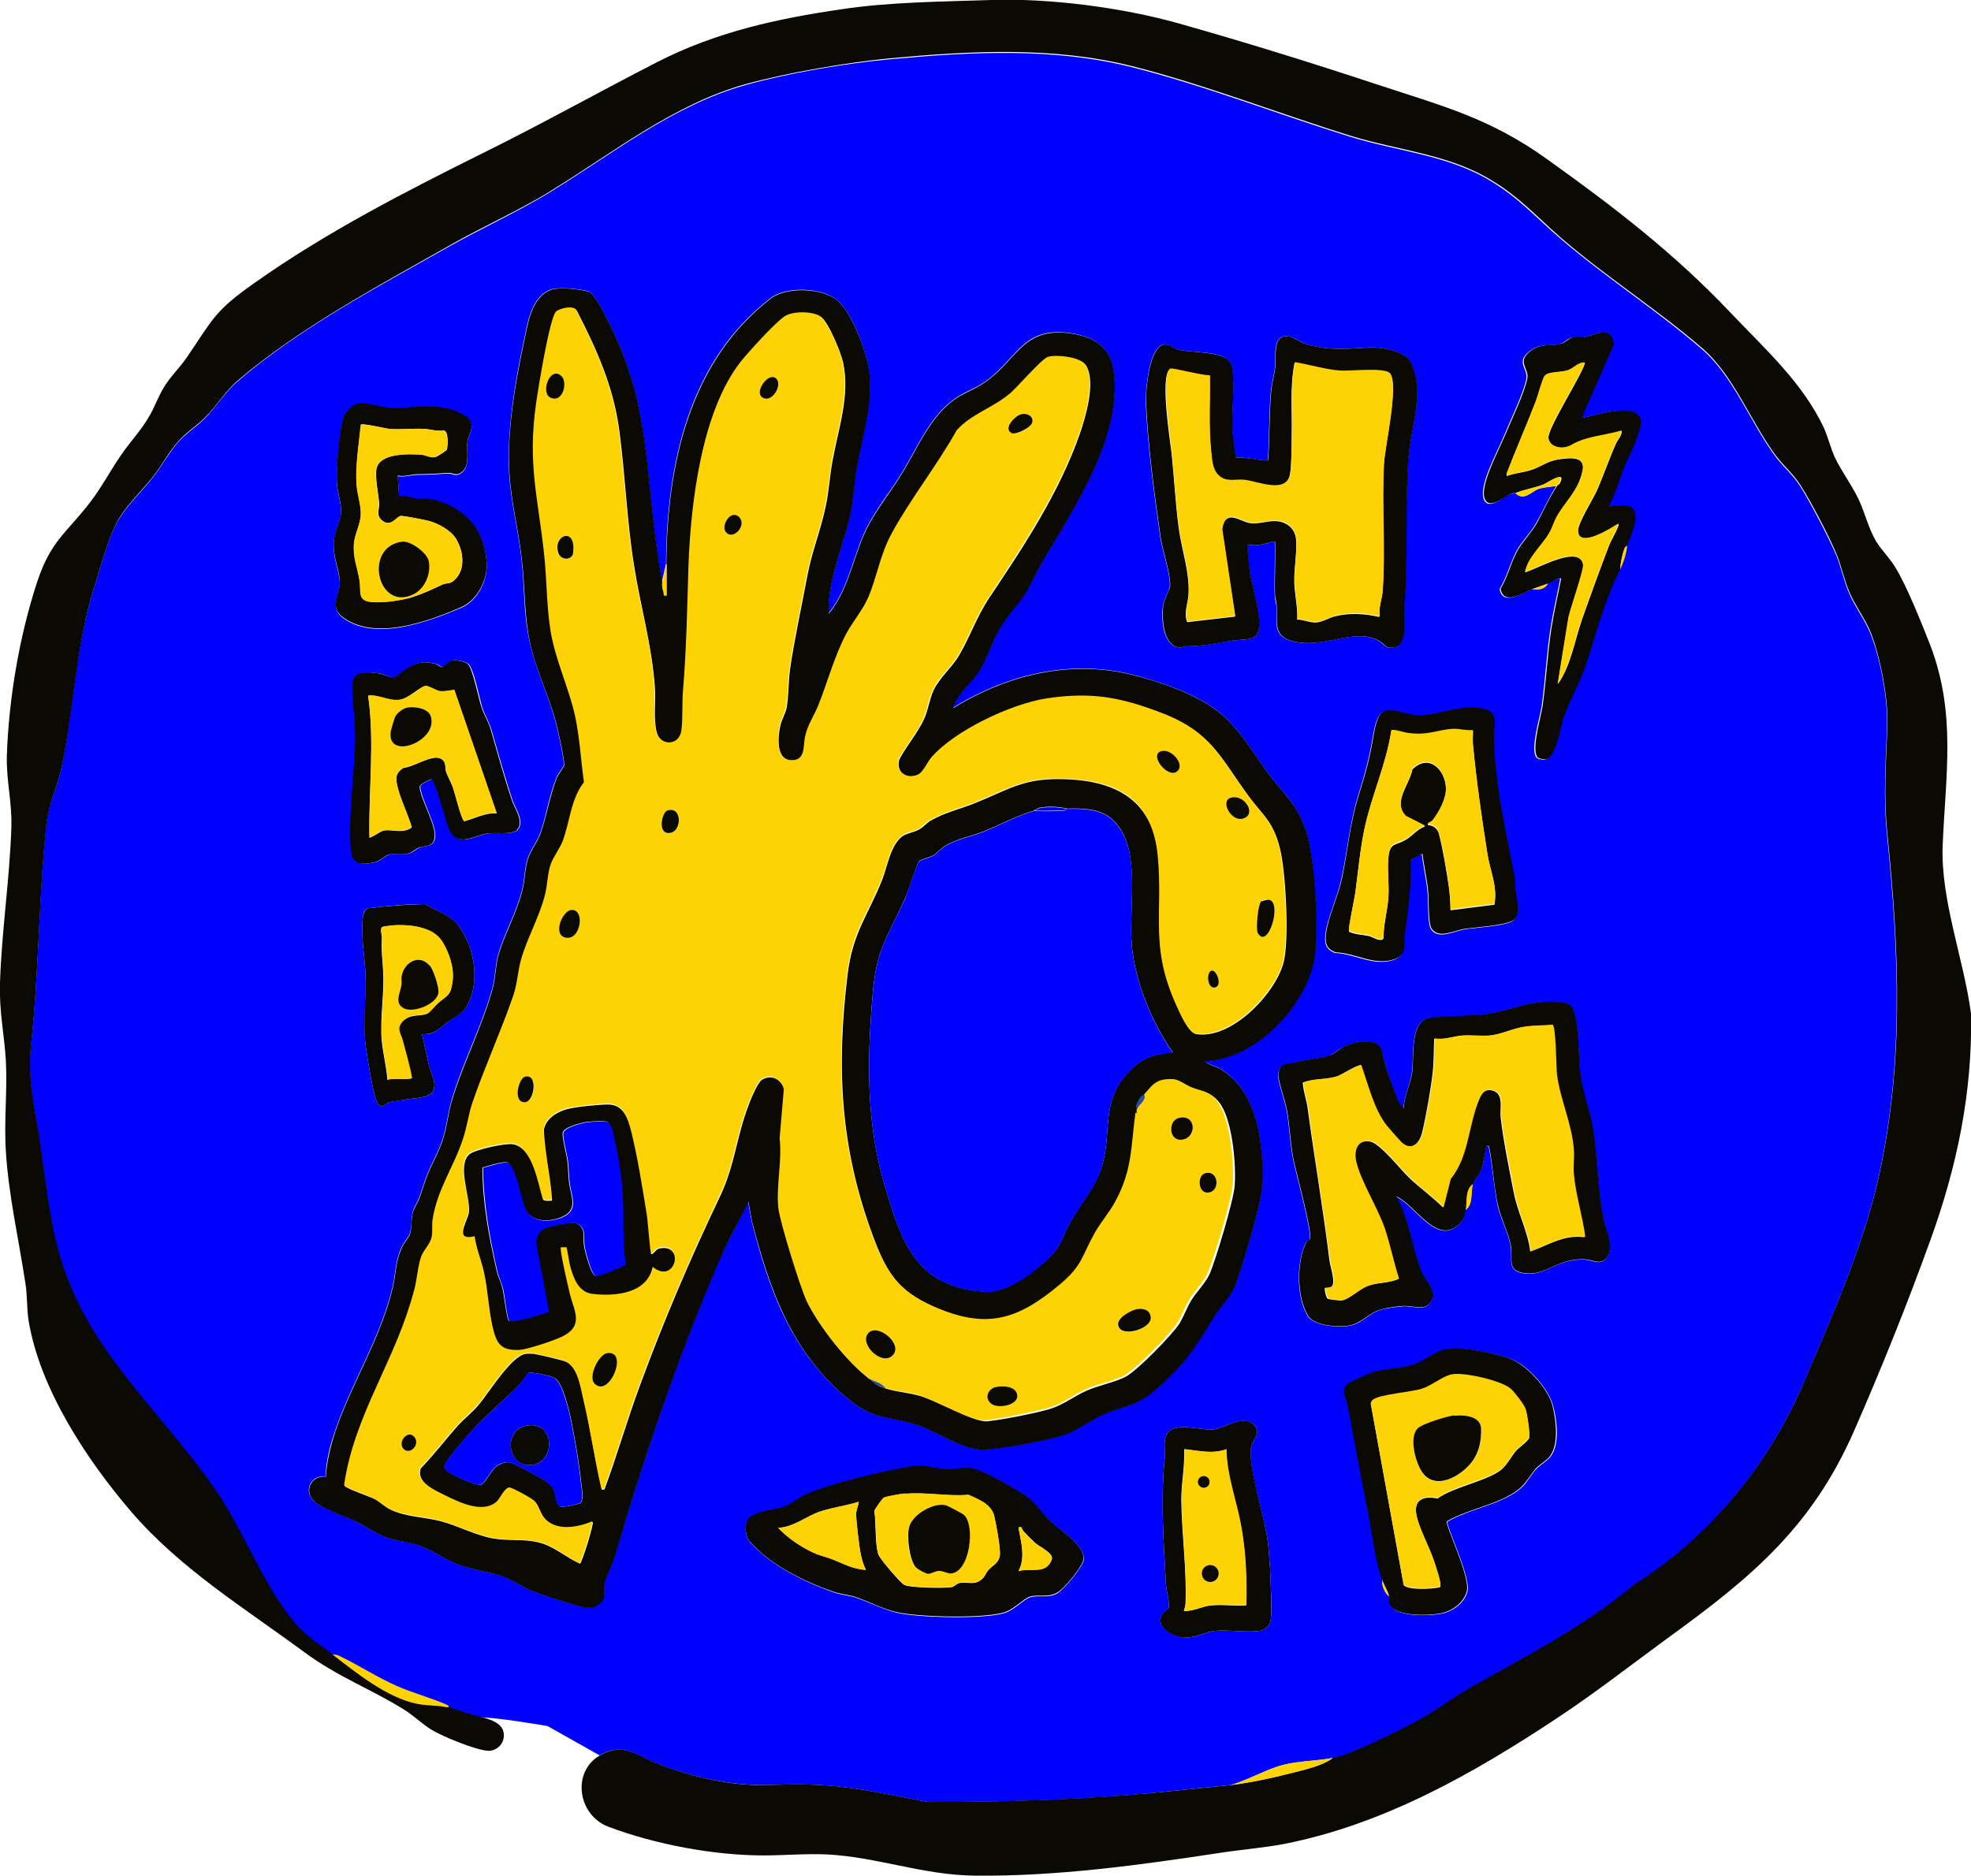
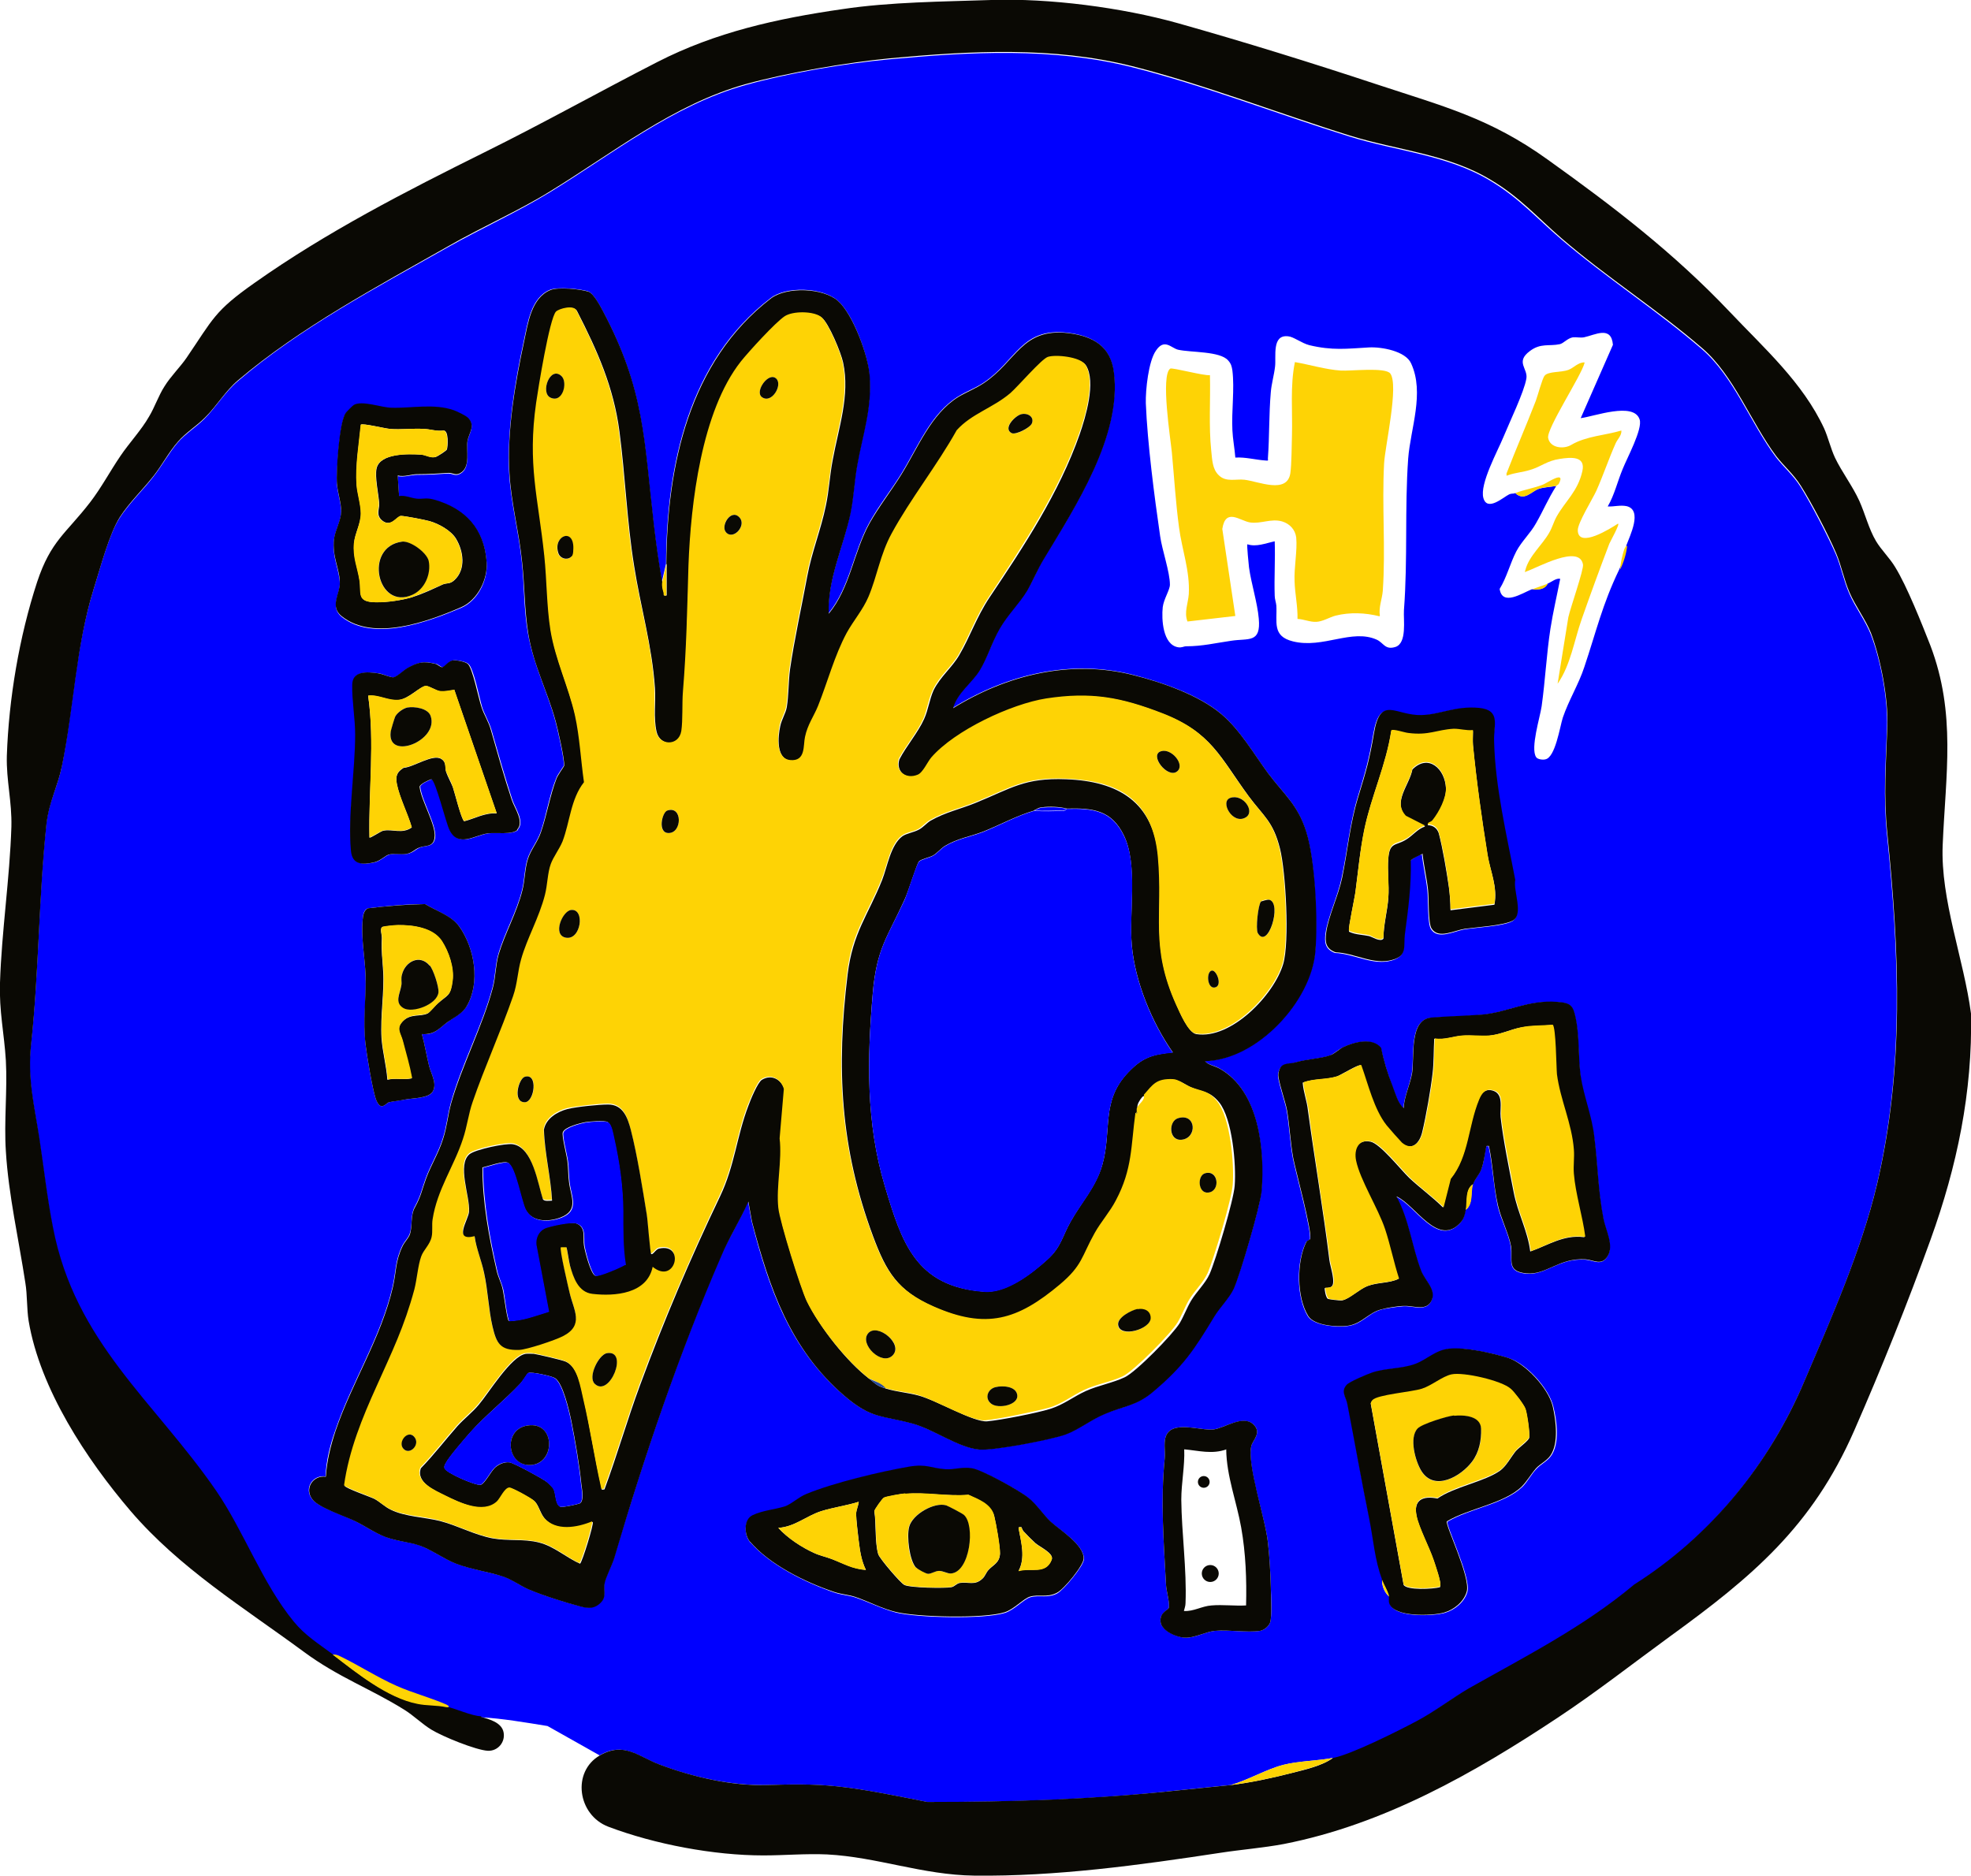
<svg xmlns="http://www.w3.org/2000/svg" width="166" height="158" viewBox="0 0 166 158" fill="none">
  <g clip-path="url(#clip0_751_44)">
    <path d="M112.238 148.089C110.95 148.336 109.415 148.336 108.099 148.666C106.673 149.022 105.11 149.956 103.657 150.368C102.122 150.532 100.587 150.67 99.052 150.834C92.061 151.603 85.152 151.823 78.079 151.795C75.557 151.301 73.007 150.752 70.457 150.478C68.291 150.258 66.592 150.313 64.508 150.368C61.547 150.423 58.258 149.681 55.516 148.638C53.761 147.979 52.555 146.689 50.499 147.869L46.112 145.398C44.248 145.096 42.329 144.767 40.492 144.657C39.67 144.602 38.409 143.998 37.504 143.834C37.888 143.888 37.778 143.724 37.532 143.614C36.215 143.037 34.735 142.653 33.364 142.049C31.692 141.308 30.184 140.292 28.594 139.551C28.375 139.441 28.21 139.386 27.963 139.413C26.785 138.507 25.661 137.821 24.701 136.668C22.069 133.456 20.506 129.063 18.176 125.659C12.967 118.109 6.305 113.167 4.441 103.503C3.948 101.005 3.673 98.451 3.29 95.953C2.878 93.07 2.275 90.956 2.604 87.964C3.29 81.814 3.235 75.609 3.893 69.46C4.085 67.62 4.825 66.357 5.181 64.655C6.168 59.768 6.36 54.552 7.841 49.775C8.389 48.045 9.157 45.053 10.061 43.653C10.856 42.417 12.008 41.319 12.912 40.166C13.625 39.26 14.201 38.189 14.941 37.31C15.627 36.514 16.504 35.993 17.217 35.279C18.176 34.318 18.944 33.028 20.013 32.122C25.222 27.647 31.719 24.215 37.696 20.838C40.465 19.273 43.672 17.818 46.304 16.198C51.596 12.959 56.695 8.868 62.781 7.166C66.29 6.177 71.252 5.326 74.899 4.997C81.698 4.365 88.634 3.981 95.323 5.656C101.409 7.193 107.66 9.637 113.664 11.503C117.612 12.739 121.916 13.041 125.535 15.237C127.92 16.665 129.428 18.395 131.484 20.151C135.295 23.419 139.544 26.137 143.327 29.404C146.014 31.71 147.44 35.663 149.578 38.519C150.236 39.37 151.031 40.029 151.634 40.989C152.539 42.444 153.937 45.135 154.622 46.7C155.061 47.743 155.28 48.924 155.746 49.995C156.24 51.148 157.117 52.301 157.556 53.426C158.406 55.623 159.009 58.917 158.927 61.251C158.817 64.463 158.598 66.989 158.927 70.311C159.941 80.332 160.38 89.996 158.049 99.879C156.733 105.425 154.184 111.163 151.936 116.434C148.947 123.435 144.013 129.502 137.598 133.566C133.376 137.107 128.468 139.606 123.698 142.296C122.163 143.147 120.764 144.273 119.229 145.096C117.694 145.92 113.801 147.869 112.238 148.171V148.089ZM55.763 49.061C55.461 47.469 55.242 45.821 55.05 44.202C54.2 36.899 54.282 32.808 50.718 26.109C50.499 25.697 49.951 24.681 49.539 24.544C48.854 24.325 46.99 24.16 46.332 24.407C44.714 25.066 44.44 27.207 44.111 28.745C43.371 32.149 42.686 36.322 42.877 39.809C43.014 42.335 43.7 44.833 43.947 47.331C44.166 49.336 44.111 51.367 44.468 53.371C44.934 56.034 46.085 58.203 46.77 60.729C46.935 61.306 47.566 64.106 47.483 64.49C47.483 64.545 46.962 65.232 46.853 65.534C46.277 66.934 46.03 68.636 45.537 70.064C45.263 70.887 44.687 71.546 44.44 72.315C44.166 73.138 44.193 74.072 43.974 74.951C43.508 76.845 42.494 78.575 41.973 80.359C41.699 81.32 41.726 82.253 41.479 83.187C40.657 86.317 38.82 89.803 37.97 92.906C37.696 93.894 37.614 94.937 37.285 95.926C36.928 97.079 36.27 98.122 35.859 99.248C35.475 100.291 35.475 100.648 34.927 101.664C34.543 102.377 34.763 103.256 34.488 103.97C34.379 104.272 34.05 104.601 33.885 104.931C33.255 106.249 33.364 107.072 33.063 108.39C32.076 112.673 29.636 116.379 28.238 120.497C27.799 121.733 27.47 123.051 27.415 124.368C26.319 124.231 25.578 125.384 26.291 126.29C26.812 126.977 28.978 127.663 29.855 128.102C30.733 128.541 31.555 129.118 32.432 129.447C33.392 129.832 34.379 129.859 35.283 130.161C36.27 130.491 37.312 131.287 38.381 131.699C39.67 132.193 41.041 132.385 42.302 132.769C43.097 133.017 43.7 133.511 44.44 133.84C45.646 134.362 47.538 134.966 48.827 135.295C49.539 135.487 50.088 135.487 50.636 134.911C51.075 134.417 50.773 133.868 50.91 133.291C51.02 132.797 51.541 131.863 51.705 131.232C54.255 122.721 57.188 113.936 60.725 105.782C61.41 104.217 62.342 102.762 63 101.197L63.302 102.872C64.755 108.527 66.51 113.606 71.06 117.532C73.363 119.509 74.131 119.18 76.818 119.893C78.627 120.388 80.738 121.952 82.493 122.09C83.726 122.172 88.469 121.266 89.703 120.827C90.827 120.415 91.951 119.536 93.075 119.07C94.638 118.438 95.679 118.411 97.078 117.23C99.655 115.034 100.559 113.661 102.259 110.861C102.725 110.065 103.493 109.351 103.877 108.555C104.425 107.374 106.152 101.554 106.234 100.291C106.509 96.804 106.015 91.862 102.698 89.996C102.287 89.748 101.766 89.721 101.464 89.364C105.823 89.282 110.429 84.34 110.758 80.112C110.95 77.504 110.758 72.48 109.99 70.036C109.277 67.757 108.126 66.906 106.783 65.122C105.549 63.447 104.425 61.47 102.835 60.125C100.916 58.505 97.818 57.462 95.378 56.831C90.114 55.513 84.768 56.831 80.245 59.631C80.601 58.341 81.807 57.544 82.493 56.446C83.178 55.348 83.534 54.058 84.192 52.905C84.85 51.752 85.81 50.818 86.495 49.72C87.016 48.896 87.373 47.908 87.894 47.057C90.553 42.692 94.473 36.679 93.788 31.326C93.514 29.129 91.978 28.278 89.922 28.031C86.029 27.564 85.591 30.392 82.849 32.231C82.164 32.698 81.369 32.973 80.683 33.412C78.38 34.84 77.284 37.695 75.886 39.946C75.036 41.319 73.966 42.664 73.199 44.064C71.856 46.508 71.581 49.473 69.772 51.669C69.69 48.732 71.06 45.986 71.609 43.213C71.883 41.895 71.938 40.468 72.184 39.123C72.65 36.542 73.418 34.373 73.226 31.682C73.117 29.953 71.856 26.439 70.54 25.313C69.224 24.187 66.18 24.105 64.892 25.121C57.983 30.419 56.147 39.205 56.092 47.496L55.735 49.034L55.763 49.061ZM127.618 41.538C128.386 42.252 128.962 41.401 129.592 41.182C130.031 41.044 130.607 41.017 131.073 40.934C130.36 42.06 130.003 42.966 129.373 44.064C128.907 44.915 128.167 45.574 127.701 46.453C127.18 47.469 126.906 48.622 126.302 49.61C126.522 51.093 128.194 49.967 129.017 49.638C129.537 49.665 130.058 49.693 130.332 49.171C130.661 49.034 131.073 48.677 131.402 48.759C131.128 50.159 130.799 51.559 130.579 52.959C130.25 55.101 130.141 57.325 129.839 59.494C129.702 60.427 128.879 63.035 129.373 63.777C129.483 63.969 129.949 64.024 130.141 63.969C130.99 63.831 131.374 61.223 131.621 60.455C132.114 58.999 132.964 57.627 133.43 56.199C134.445 53.179 134.938 50.955 136.364 47.99C136.665 47.359 136.885 46.672 136.967 45.959C137.269 45.135 138.365 42.966 136.994 42.637C136.446 42.527 135.925 42.692 135.404 42.664C135.98 41.676 136.227 40.55 136.665 39.507C137.022 38.601 138.365 36.13 138.091 35.334C137.598 33.824 134.253 35.087 133.129 35.224L135.843 29.047C135.706 27.399 134.335 28.223 133.403 28.415C133.101 28.47 132.772 28.388 132.471 28.415C132.005 28.498 131.703 28.91 131.374 28.992C130.47 29.184 129.757 28.882 128.852 29.568C127.591 30.502 128.715 31.051 128.55 31.902C128.359 33.028 127.125 35.581 126.631 36.789C126.138 37.997 124.603 40.77 124.932 41.95C125.261 43.131 126.631 41.868 127.097 41.648C127.262 41.566 127.426 41.593 127.536 41.566L127.618 41.538ZM107.358 45.602C107.413 47.139 107.304 48.677 107.358 50.187C107.358 50.461 107.468 50.736 107.495 51.01C107.578 52.383 107.112 53.591 108.894 54.03C111.443 54.662 113.856 52.932 115.967 53.893C116.543 54.167 116.652 54.772 117.529 54.497C118.516 54.167 118.187 52.218 118.242 51.395C118.571 47.084 118.297 42.856 118.599 38.628C118.791 36.102 119.997 33.11 118.845 30.612C118.379 29.568 116.351 29.212 115.309 29.266C113.417 29.376 112.211 29.541 110.264 29.074C109.634 28.91 108.921 28.36 108.51 28.333C107.084 28.141 107.495 30.063 107.386 30.886C107.304 31.6 107.084 32.341 107.029 33.028C106.865 34.895 106.92 36.761 106.783 38.628C106.783 38.793 106.865 38.821 106.591 38.793C105.741 38.738 104.891 38.491 104.041 38.546C103.986 37.805 103.822 36.954 103.794 36.24C103.712 34.648 103.986 32.753 103.794 31.216C103.74 30.859 103.685 30.639 103.438 30.365C102.753 29.568 100.313 29.706 99.216 29.459C98.64 29.321 98.065 28.47 97.352 29.541C96.721 30.447 96.475 32.863 96.502 33.961C96.639 37.338 97.215 41.758 97.708 45.163C97.873 46.343 98.531 48.182 98.531 49.253C98.531 49.693 98.01 50.461 97.927 51.148C97.818 52.163 97.927 54.305 99.216 54.524C99.545 54.579 99.682 54.442 99.901 54.442C101.272 54.442 102.369 54.167 103.712 53.975C105.165 53.756 106.207 54.195 106.015 52.108C105.905 50.791 105.384 49.171 105.193 47.798C105.165 47.551 105.001 45.931 105.055 45.849C105.796 46.096 106.591 45.767 107.331 45.602H107.358ZM33.501 40.111C34.022 40.221 34.653 40.001 35.119 40.001C36.188 40.001 36.764 39.946 37.751 39.891C38.162 39.891 38.381 40.193 38.875 39.836C39.615 39.287 39.259 38.024 39.368 37.228C39.45 36.542 40.054 35.965 39.478 35.306C39.341 35.142 38.491 34.73 38.244 34.62C36.572 34.016 34.625 34.455 32.98 34.4C32.158 34.4 30.458 33.742 29.773 34.181C29.745 34.181 29.17 34.785 29.115 34.84C28.594 35.581 28.32 39.754 28.375 40.797C28.43 41.511 28.759 42.499 28.731 43.186C28.704 43.872 28.21 44.751 28.128 45.465C27.963 47.002 28.594 47.963 28.622 49.171C28.622 50.077 27.772 51.148 28.786 51.971C31.473 54.113 36.051 52.383 38.847 51.203C40.246 50.599 41.096 48.869 40.986 47.386C40.794 44.613 39.204 42.884 36.572 42.142C35.886 41.95 35.585 42.115 35.092 42.06C34.598 42.005 34.105 41.786 33.611 41.84L33.501 40.166V40.111ZM43.59 69.899C44.248 69.24 43.371 68.059 43.152 67.373C42.494 65.369 41.973 63.502 41.397 61.498C41.205 60.812 40.794 60.18 40.602 59.549C40.383 58.835 39.889 56.282 39.45 55.925C39.231 55.732 38.491 55.595 38.217 55.623C37.751 55.678 37.504 56.227 37.285 56.199C37.12 56.199 36.901 55.952 36.736 55.925C35.695 55.678 35.256 55.76 34.351 56.282C34.022 56.446 33.501 56.995 33.2 57.05C32.926 57.105 32.268 56.776 31.911 56.721C30.952 56.611 29.718 56.474 29.718 57.709C29.718 59.054 29.965 60.482 29.965 61.882C29.965 64.957 29.307 68.663 29.608 71.656C29.718 72.837 30.568 72.864 31.555 72.644C32.103 72.507 32.46 72.068 32.816 71.985C33.255 71.876 33.83 71.985 34.296 71.93C34.763 71.848 34.982 71.574 35.338 71.409C35.859 71.189 36.517 71.409 36.654 70.558C36.791 69.514 35.503 67.428 35.393 66.275C35.393 66.055 36.161 65.698 36.38 65.644C36.736 65.698 37.614 69.322 37.915 69.926C38.683 71.436 40.054 70.338 41.15 70.201C41.808 70.118 43.206 70.338 43.645 69.899H43.59ZM119.75 71.958C119.86 72.974 120.107 73.99 120.216 75.005C120.298 75.747 120.216 77.833 120.518 78.272C121.093 79.178 122.409 78.465 123.287 78.3C124.274 78.135 126.577 78.025 127.344 77.614C128.304 77.092 127.399 75.088 127.563 74.182C126.878 70.393 125.864 66.33 125.782 62.486C125.754 61.168 126.412 59.878 124.52 59.686C122.519 59.494 121.203 60.235 119.64 60.29C117.502 60.345 116.214 58.588 115.665 61.8C115.281 64.106 114.98 65.04 114.322 67.236C113.664 69.432 113.472 71.738 112.979 74.017C112.677 75.472 111.8 77.339 111.635 78.629C111.526 79.426 111.635 79.975 112.43 80.277C114.048 80.332 115.61 81.375 117.228 80.908C118.516 80.524 118.133 79.728 118.27 78.739C118.544 76.68 118.818 74.648 118.763 72.562C118.818 72.397 119.613 71.93 119.695 72.013L119.75 71.958ZM35.53 87.113C36.654 87.195 36.956 86.619 37.696 86.097C38.244 85.685 38.957 85.356 39.313 84.752C40.465 82.775 39.971 79.865 38.683 78.053C38.025 77.147 36.736 76.735 35.804 76.159C34.187 76.159 32.569 76.323 30.979 76.515C30.595 76.68 30.568 77.147 30.541 77.504C30.404 78.986 30.733 80.689 30.787 82.144C30.869 84.093 30.568 85.905 30.787 87.991C30.897 88.925 31.39 91.945 31.692 92.686C32.103 93.647 32.487 92.933 32.761 92.851C32.98 92.796 33.721 92.686 34.077 92.631C34.735 92.494 36.161 92.549 36.462 91.917C36.819 91.231 36.298 90.462 36.133 89.776C35.914 88.897 35.777 87.991 35.53 87.113ZM124.054 99.769C124.164 99.385 124.548 98.973 124.712 98.589C124.959 97.985 125.014 97.381 125.124 96.749C125.151 96.557 125.041 96.557 125.37 96.557C125.727 98.204 125.782 99.934 126.138 101.581C126.385 102.679 127.097 104.025 127.235 105.013C127.399 106.166 126.851 107.127 128.523 107.292C130.195 107.457 131.237 105.974 133.513 106.111C134.225 106.166 134.883 106.688 135.377 105.837C135.925 104.931 135.212 103.64 135.02 102.679C134.554 100.263 134.554 98.177 134.253 95.816C134.034 94.059 133.321 92.357 133.101 90.654C132.882 89.062 133.019 87.415 132.69 85.822C132.471 84.724 132.306 84.505 131.128 84.422C128.66 84.23 126.933 85.301 124.795 85.493C123.396 85.63 121.916 85.658 120.545 85.74C118.626 85.877 119.147 89.062 118.9 90.435C118.736 91.368 118.27 92.384 118.187 93.372C117.694 92.906 117.502 92.109 117.255 91.505C116.872 90.462 116.543 89.391 116.296 88.293C115.556 87.387 114.02 87.799 113.088 88.238C112.732 88.403 112.321 88.787 111.992 88.925C111.197 89.199 110.045 89.227 109.031 89.529C108.4 89.721 107.797 89.501 107.633 90.517C107.578 90.956 108.263 92.906 108.373 93.592C108.592 94.91 108.647 96.255 108.894 97.6C109.113 98.698 110.484 103.723 110.319 104.382C110.292 104.491 110.073 104.491 109.99 104.656C109.168 106.303 109.168 109.296 110.155 110.888C110.676 111.684 112.595 111.822 113.472 111.712C114.678 111.575 115.227 110.641 116.268 110.339C116.734 110.202 117.749 110.065 118.242 110.037C119.092 110.01 120.189 110.531 120.573 109.516C120.929 108.61 119.969 107.841 119.668 107.072C118.9 105.068 118.654 102.734 117.584 100.813C119.174 101.499 121.093 105.178 123.013 102.981C123.259 102.707 123.342 102.295 123.424 101.938C124.082 101.444 123.835 100.456 124.027 99.797L124.054 99.769ZM116.405 133.071C116.351 133.566 116.625 134.197 117.009 134.499C117.036 134.636 117.009 134.883 117.063 135.103C117.447 136.284 120.682 136.146 121.669 135.872C122.519 135.625 123.342 134.966 123.588 134.087C123.917 132.879 121.724 128.432 121.916 128.185C123.725 127.086 126.714 126.702 128.221 125.247C128.66 124.808 128.989 124.149 129.428 123.71C129.757 123.353 130.332 123.078 130.634 122.639C131.374 121.596 131.128 119.701 130.826 118.493C130.47 116.983 128.55 114.842 127.043 114.402C125.672 113.991 123.506 113.496 122.108 113.634C120.956 113.744 120.216 114.567 119.229 114.924C118.133 115.336 116.844 115.254 115.638 115.638C115.227 115.775 113.691 116.407 113.472 116.681C112.951 117.285 113.39 117.724 113.527 118.301C114.157 121.513 114.678 124.725 115.364 127.937C115.72 129.64 115.857 131.452 116.46 133.099L116.405 133.071ZM105.549 119.976C104.672 119.18 103.109 120.305 102.204 120.415C101.08 120.552 98.558 119.536 98.147 121.129C98.01 121.705 98.147 122.282 98.092 122.858C97.736 126.455 98.01 129.887 98.202 133.483C98.229 134.032 98.503 134.883 98.448 135.405C98.421 135.652 97.681 135.817 97.736 136.586C97.79 137.354 99.134 137.931 99.819 137.958C100.642 137.986 101.519 137.464 102.314 137.382C103.493 137.272 105.001 137.547 106.125 137.382C106.454 137.327 106.865 136.997 106.975 136.668C107.139 136.146 107.057 134.389 107.029 133.73C107.002 132.55 106.92 131.095 106.783 129.914C106.563 127.91 105.001 123.462 105.384 121.815C105.494 121.321 106.317 120.69 105.549 119.976ZM63.192 129.914C64.837 131.836 67.853 133.319 70.238 134.142C70.868 134.362 71.526 134.389 72.075 134.581C73.199 134.966 74.323 135.542 75.474 135.844C77.284 136.284 82.876 136.421 84.631 135.872C85.426 135.625 86.221 134.719 86.769 134.554C87.482 134.334 88.25 134.664 89.045 134.225C89.593 133.923 91.266 131.918 91.293 131.342C91.32 130.161 89.292 128.898 88.551 128.267C87.866 127.663 87.373 126.839 86.66 126.235C85.947 125.631 82.794 123.874 81.889 123.737C80.985 123.6 80.409 123.847 79.669 123.819C78.463 123.737 78.106 123.353 76.598 123.6C74.186 123.984 70.183 124.972 67.935 125.906C67.305 126.153 66.647 126.812 66.126 126.949C65.248 127.224 64.289 127.279 63.412 127.69C62.589 128.075 62.671 129.365 63.22 129.969L63.192 129.914Z" fill="#0000FF" />
    <path d="M40.52 144.63C41.205 144.822 42.247 145.096 42.411 145.92C42.576 146.744 41.945 147.512 41.096 147.485C40.081 147.43 37.257 146.277 36.325 145.7C35.558 145.234 34.845 144.52 34.05 144.026C31.144 142.214 28.512 141.308 25.578 139.139C20.507 135.405 15.133 132.11 10.993 127.279C7.292 122.941 3.372 117.011 2.412 111.273C2.248 110.257 2.303 109.076 2.138 108.088C1.59 104.464 0.713 100.648 0.493 96.969C0.329 94.471 0.63 91.835 0.493 89.337C0.356 87.058 -0.082 85.191 -6.61751e-05 82.775C0.137 78.465 0.822 73.99 0.959 69.652C1.014 67.51 0.521 65.753 0.576 63.667C0.74 58.862 1.617 53.646 3.125 49.033C4.277 45.547 5.565 44.943 7.594 42.307C8.526 41.099 9.266 39.699 10.144 38.409C10.884 37.31 11.898 36.24 12.556 35.087C13.022 34.318 13.351 33.33 13.845 32.561C14.366 31.71 15.161 30.941 15.709 30.145C17.957 26.85 18.039 26.219 21.439 23.83C27.497 19.547 34.187 16.116 40.821 12.821C45.756 10.378 50.499 7.715 55.379 5.216C60.259 2.718 65.413 1.565 70.951 0.769C74.954 0.165 79.422 0.137 83.48 -2.01873e-05C88.36 -0.165 94.473 0.631 99.189 1.949C104.836 3.542 110.402 5.271 115.967 7.111C121.532 8.95 125.48 9.938 130.36 13.453C135.925 17.433 140.97 21.305 145.685 26.274C148.564 29.321 151.826 32.204 153.636 36.102C153.965 36.844 154.184 37.777 154.54 38.546C155.116 39.754 156.021 40.934 156.596 42.197C157.09 43.296 157.392 44.559 157.995 45.574C158.433 46.316 159.174 47.029 159.612 47.771C160.599 49.363 161.86 52.548 162.573 54.36C164.766 60.125 163.862 65.259 163.615 71.189C163.423 75.802 165.397 80.798 166 85.383C166.137 92 164.821 98.259 162.6 104.409C160.681 109.735 158.433 115.336 156.158 120.525C152.621 128.596 147.577 132.824 140.613 137.876C137.488 140.155 134.445 142.543 131.21 144.685C124.137 149.379 116.543 153.69 108.126 155.337C106.372 155.666 104.562 155.804 102.78 156.078C95.926 157.121 88.935 158.082 82.054 158C77.695 157.945 73.884 156.435 69.662 156.215C67.88 156.133 66.071 156.298 64.289 156.298C60.122 156.298 55.16 155.364 51.239 153.882C48.635 152.893 48.141 149.242 50.526 147.869C52.583 146.689 53.789 147.979 55.543 148.638C58.312 149.681 61.602 150.45 64.536 150.368C66.647 150.313 68.319 150.258 70.485 150.477C73.034 150.752 75.584 151.301 78.106 151.795C85.18 151.795 92.088 151.576 99.079 150.834C100.587 150.67 102.15 150.532 103.685 150.368C105.302 150.175 107.221 149.764 108.811 149.352C109.908 149.077 111.361 148.748 112.266 148.089C113.829 147.787 117.694 145.838 119.257 145.014C120.819 144.19 122.218 143.092 123.725 142.214C128.496 139.523 133.403 137.025 137.625 133.483C144.04 129.42 149.002 123.353 151.963 116.352C154.211 111.08 156.761 105.342 158.077 99.797C160.407 89.913 159.969 80.249 158.954 70.228C158.625 66.934 158.845 64.408 158.954 61.168C159.036 58.835 158.406 55.54 157.583 53.344C157.145 52.218 156.267 51.065 155.774 49.912C155.308 48.841 155.089 47.661 154.65 46.617C153.992 45.053 152.566 42.335 151.662 40.907C151.059 39.946 150.264 39.287 149.606 38.436C147.467 35.581 146.042 31.627 143.355 29.321C139.572 26.054 135.295 23.336 131.511 20.069C129.483 18.312 127.975 16.582 125.562 15.155C121.943 12.959 117.639 12.656 113.691 11.421C107.687 9.554 101.437 7.111 95.35 5.573C88.661 3.898 81.725 4.283 74.926 4.914C71.28 5.271 66.318 6.122 62.809 7.083C56.722 8.785 51.623 12.876 46.332 16.116C43.727 17.735 40.492 19.163 37.724 20.756C31.774 24.132 25.277 27.592 20.041 32.039C18.971 32.945 18.231 34.236 17.244 35.197C16.531 35.91 15.654 36.432 14.969 37.228C14.201 38.107 13.653 39.177 12.94 40.083C12.035 41.236 10.884 42.335 10.089 43.57C9.184 44.998 8.416 47.963 7.868 49.692C6.388 54.469 6.223 59.686 5.209 64.573C4.852 66.275 4.14 67.538 3.92 69.377C3.262 75.527 3.29 81.732 2.632 87.882C2.303 90.874 2.879 93.015 3.317 95.871C3.701 98.397 3.975 100.922 4.469 103.421C6.333 113.085 12.995 118.026 18.204 125.576C20.534 128.981 22.097 133.373 24.729 136.586C25.688 137.766 26.812 138.452 27.991 139.331C29.992 140.868 32.597 142.982 35.119 143.477C35.887 143.641 36.764 143.586 37.532 143.751C38.409 143.916 39.67 144.547 40.52 144.575V144.63Z" fill="#0A0904" />
    <path d="M28.019 139.386C28.265 139.358 28.43 139.413 28.649 139.523C30.239 140.292 31.747 141.28 33.419 142.022C34.79 142.626 36.271 143.01 37.587 143.586C37.833 143.696 37.916 143.834 37.559 143.806C36.791 143.641 35.914 143.696 35.147 143.532C32.624 143.037 30.02 140.923 28.019 139.386Z" fill="#FED305" />
    <path d="M112.239 148.089C111.334 148.748 109.881 149.05 108.784 149.352C107.194 149.764 105.275 150.176 103.658 150.368C105.111 149.956 106.701 149.022 108.099 148.666C109.388 148.336 110.923 148.336 112.239 148.089Z" fill="#FED305" />
-     <path d="M107.358 45.602C106.618 45.739 105.851 46.096 105.083 45.849C105.028 45.931 105.193 47.551 105.22 47.798C105.384 49.171 105.933 50.791 106.042 52.108C106.207 54.195 105.165 53.756 103.74 53.975C102.396 54.195 101.3 54.442 99.929 54.442C99.71 54.442 99.545 54.579 99.243 54.524C97.955 54.305 97.873 52.163 97.955 51.148C98.01 50.461 98.558 49.665 98.558 49.253C98.558 48.21 97.9 46.343 97.736 45.163C97.242 41.758 96.666 37.365 96.529 33.961C96.475 32.863 96.749 30.447 97.379 29.541C98.092 28.47 98.668 29.321 99.243 29.459C100.34 29.706 102.753 29.596 103.465 30.365C103.712 30.639 103.767 30.859 103.822 31.216C103.986 32.753 103.74 34.647 103.822 36.24C103.849 36.981 104.014 37.805 104.069 38.546C104.918 38.491 105.796 38.738 106.618 38.793C106.865 38.793 106.783 38.793 106.81 38.628C106.947 36.761 106.892 34.895 107.057 33.028C107.112 32.314 107.331 31.573 107.413 30.886C107.523 30.035 107.112 28.141 108.537 28.333C108.948 28.388 109.661 28.937 110.292 29.074C112.238 29.541 113.472 29.376 115.336 29.266C116.378 29.212 118.407 29.568 118.873 30.612C120.024 33.11 118.791 36.102 118.626 38.628C118.325 42.856 118.626 47.084 118.27 51.395C118.215 52.218 118.571 54.195 117.557 54.497C116.68 54.772 116.597 54.167 115.994 53.893C113.911 52.932 111.498 54.662 108.921 54.03C107.166 53.591 107.605 52.383 107.523 51.01C107.523 50.736 107.413 50.461 107.386 50.187C107.331 48.649 107.441 47.112 107.386 45.602H107.358ZM116.186 51.916C116.076 51.202 116.378 50.516 116.433 49.83C116.68 46.261 116.351 42.637 116.543 39.095C116.625 37.612 117.804 32.506 117.063 31.518C116.652 30.969 113.691 31.326 112.896 31.271C111.635 31.188 110.292 30.776 109.031 30.557C108.619 32.588 108.839 34.647 108.784 36.706C108.784 37.585 108.784 39.15 108.647 39.919C108.373 41.703 105.96 40.605 104.781 40.468C104.041 40.385 103.246 40.687 102.643 40.111C102.067 39.562 102.067 38.766 101.985 38.024C101.766 35.91 101.903 33.769 101.875 31.655C101.409 31.737 98.695 30.996 98.531 31.106C97.681 31.655 98.531 37.036 98.668 38.162C98.887 40.221 98.997 42.417 99.271 44.476C99.518 46.37 100.203 48.155 100.093 50.104C100.038 50.873 99.682 51.642 99.984 52.41L104.014 51.944L102.917 44.613C103.191 42.801 104.425 43.927 105.247 44.064C106.18 44.202 107.002 43.707 107.962 43.982C108.592 44.174 109.058 44.668 109.14 45.327C109.277 46.425 108.976 47.853 109.003 49.033C109.031 50.049 109.305 51.148 109.25 52.191C109.798 52.191 110.292 52.465 110.84 52.438C111.388 52.41 111.937 52.026 112.458 51.916C113.664 51.614 114.952 51.697 116.159 51.971L116.186 51.916Z" fill="#0A0904" />
    <path d="M116.186 51.916C114.98 51.614 113.691 51.559 112.485 51.861C111.964 51.999 111.416 52.355 110.867 52.383C110.319 52.41 109.826 52.163 109.277 52.136C109.305 51.093 109.058 49.994 109.031 48.979C108.976 47.798 109.277 46.37 109.168 45.272C109.085 44.613 108.619 44.119 107.989 43.927C107.057 43.653 106.207 44.147 105.275 44.009C104.425 43.872 103.219 42.746 102.944 44.559L104.041 51.889L100.011 52.355C99.709 51.587 100.066 50.818 100.121 50.049C100.23 48.1 99.545 46.316 99.298 44.421C99.024 42.39 98.887 40.166 98.695 38.107C98.585 36.981 97.736 31.628 98.558 31.051C98.722 30.941 101.437 31.682 101.903 31.6C101.957 33.714 101.793 35.883 102.012 37.969C102.095 38.711 102.095 39.534 102.67 40.056C103.273 40.633 104.096 40.331 104.809 40.413C105.988 40.55 108.4 41.648 108.674 39.864C108.784 39.095 108.784 37.53 108.811 36.652C108.866 34.593 108.647 32.533 109.058 30.502C110.319 30.721 111.663 31.133 112.924 31.216C113.719 31.271 116.68 30.914 117.091 31.463C117.831 32.451 116.652 37.558 116.57 39.04C116.378 42.582 116.707 46.206 116.46 49.775C116.405 50.461 116.104 51.148 116.213 51.861L116.186 51.916Z" fill="#FED305" />
-     <path d="M127.619 41.538C127.619 41.538 127.344 41.538 127.18 41.621C126.714 41.84 125.343 43.048 125.014 41.923C124.685 40.797 126.22 37.942 126.714 36.761C127.207 35.581 128.441 33 128.633 31.875C128.797 31.023 127.673 30.474 128.934 29.541C129.839 28.882 130.552 29.184 131.457 28.964C131.813 28.882 132.115 28.47 132.553 28.388C132.855 28.333 133.211 28.443 133.485 28.388C134.418 28.196 135.761 27.372 135.925 29.019L133.211 35.197C134.308 35.059 137.68 33.796 138.173 35.306C138.42 36.13 137.104 38.573 136.748 39.479C136.337 40.523 136.062 41.648 135.487 42.637C136.008 42.664 136.528 42.472 137.077 42.609C138.448 42.911 137.351 45.108 137.049 45.931C137.049 45.931 136.885 46.014 136.803 46.233C136.638 46.7 136.474 47.441 136.446 47.963C134.993 50.928 134.527 53.152 133.513 56.172C133.019 57.599 132.197 58.999 131.703 60.427C131.429 61.223 131.045 63.804 130.223 63.941C130.031 63.969 129.565 63.941 129.455 63.749C128.989 62.98 129.784 60.4 129.921 59.466C130.223 57.297 130.333 55.101 130.662 52.932C130.881 51.532 131.21 50.132 131.484 48.732C131.155 48.649 130.744 49.034 130.415 49.143C129.976 49.308 129.538 49.445 129.099 49.61C128.276 49.94 126.604 51.065 126.385 49.583C126.988 48.594 127.235 47.441 127.783 46.425C128.249 45.574 128.989 44.888 129.455 44.037C130.058 42.911 130.415 42.033 131.155 40.907C131.182 40.852 131.32 40.825 131.374 40.715C131.978 39.534 130.333 40.66 130.031 40.797C129.263 41.099 128.468 41.209 127.701 41.511L127.619 41.538ZM133.458 30.557C132.937 30.557 132.608 30.996 132.115 31.188C131.539 31.408 130.387 31.298 130.113 31.682C129.949 31.93 129.538 33.357 129.373 33.796C128.578 35.828 127.673 37.86 126.906 39.919C126.906 40.138 126.851 40.111 127.043 40.056C127.673 39.836 128.276 39.809 128.88 39.617C129.812 39.342 130.278 38.821 131.402 38.683C132.279 38.573 133.568 38.409 133.293 39.727C132.91 41.401 131.868 42.197 131.128 43.543C130.881 43.982 130.744 44.476 130.497 44.915C129.921 45.931 128.797 46.865 128.496 48.045C128.441 48.292 128.496 48.21 128.605 48.155C129.538 47.88 133.047 45.849 133.348 47.578C133.431 47.99 132.279 51.257 132.115 52.026L131.21 57.627C132.307 56.062 132.608 54.003 133.239 52.191C133.979 50.077 134.774 47.908 135.569 45.821C135.624 45.684 136.528 44.064 136.282 44.147C135.706 44.476 132.937 46.288 132.91 44.696C132.91 44.064 134.143 42.088 134.472 41.374C135.048 40.083 135.514 38.683 136.09 37.393C136.254 37.008 136.611 36.706 136.583 36.295C135.185 36.706 133.622 36.761 132.361 37.503C131.703 37.887 130.579 37.805 130.415 36.926C130.278 36.157 133.211 31.655 133.485 30.584L133.458 30.557Z" fill="#0A0904" />
    <path d="M127.619 41.538C128.386 41.236 129.181 41.127 129.949 40.825C130.251 40.715 131.895 39.562 131.292 40.742C131.237 40.852 131.1 40.88 131.073 40.934C130.607 41.017 130.031 41.017 129.593 41.182C128.962 41.401 128.386 42.252 127.619 41.538Z" fill="#FED305" />
    <path d="M136.446 47.99C136.474 47.469 136.638 46.727 136.803 46.261C136.885 46.041 137.022 45.986 137.049 45.959C136.967 46.672 136.748 47.359 136.446 47.99Z" fill="#FED305" />
    <path d="M130.36 49.171C130.086 49.692 129.565 49.692 129.044 49.638C129.483 49.473 129.921 49.336 130.36 49.171Z" fill="#FED305" />
    <path d="M133.458 30.557C133.184 31.655 130.223 36.13 130.388 36.899C130.552 37.75 131.704 37.86 132.334 37.475C133.595 36.734 135.158 36.679 136.556 36.267C136.583 36.706 136.227 36.981 136.063 37.365C135.487 38.656 135.021 40.056 134.445 41.346C134.116 42.06 132.882 44.037 132.882 44.668C132.91 46.261 135.706 44.476 136.254 44.119C136.501 44.037 135.597 45.657 135.542 45.794C134.747 47.88 133.952 50.049 133.211 52.163C132.581 53.948 132.279 56.034 131.183 57.599L132.087 51.999C132.252 51.23 133.403 47.963 133.321 47.551C133.019 45.821 129.483 47.826 128.578 48.128C128.441 48.182 128.386 48.265 128.469 48.018C128.77 46.837 129.894 45.904 130.47 44.888C130.744 44.421 130.854 43.955 131.1 43.515C131.841 42.197 132.882 41.401 133.266 39.699C133.568 38.381 132.279 38.519 131.375 38.656C130.251 38.821 129.812 39.315 128.852 39.589C128.249 39.781 127.646 39.809 127.016 40.029C126.824 40.083 126.906 40.138 126.878 39.891C127.673 37.832 128.551 35.828 129.346 33.769C129.51 33.33 129.894 31.875 130.086 31.655C130.36 31.271 131.512 31.38 132.087 31.161C132.581 30.969 132.882 30.529 133.431 30.529L133.458 30.557Z" fill="#FED305" />
    <path d="M43.591 69.899C43.152 70.338 41.754 70.119 41.096 70.201C39.999 70.338 38.601 71.436 37.861 69.926C37.559 69.35 36.682 65.698 36.325 65.644C36.106 65.698 35.366 66.055 35.339 66.275C35.448 67.428 36.764 69.542 36.6 70.558C36.49 71.409 35.805 71.189 35.284 71.409C34.927 71.546 34.708 71.848 34.242 71.93C33.748 72.013 33.173 71.876 32.761 71.986C32.432 72.068 32.076 72.507 31.5 72.644C30.514 72.864 29.664 72.864 29.554 71.656C29.28 68.636 29.91 64.957 29.91 61.882C29.91 60.482 29.636 59.027 29.664 57.709C29.664 56.474 30.925 56.584 31.857 56.721C32.241 56.776 32.871 57.078 33.145 57.05C33.447 56.995 33.968 56.474 34.297 56.282C35.229 55.76 35.64 55.678 36.682 55.925C36.874 55.98 37.066 56.199 37.23 56.199C37.45 56.199 37.724 55.678 38.162 55.623C38.437 55.595 39.177 55.733 39.396 55.925C39.807 56.282 40.301 58.835 40.547 59.549C40.739 60.18 41.151 60.784 41.343 61.498C41.918 63.502 42.439 65.396 43.097 67.373C43.316 68.059 44.194 69.24 43.536 69.899H43.591ZM38.272 58.121C37.833 58.176 37.477 58.286 37.038 58.231C36.709 58.176 36.106 57.764 35.859 57.791C35.366 57.819 34.434 58.862 33.584 58.972C32.734 59.082 31.912 58.505 31.007 58.615C31.583 62.569 31.034 66.577 31.117 70.558C31.171 70.64 32.049 70.036 32.268 69.981C33.09 69.817 33.858 70.283 34.681 69.707C34.352 68.554 33.639 67.181 33.419 66.028C33.31 65.369 33.419 65.04 33.995 64.683C34.845 64.628 36.463 63.475 37.175 63.941C37.642 64.243 37.45 64.683 37.587 65.067C37.724 65.451 37.97 65.891 38.135 66.302C38.299 66.769 38.848 69.02 39.094 69.185C39.972 68.966 40.849 68.444 41.836 68.526L38.272 58.148V58.121Z" fill="#0A0904" />
    <path d="M35.531 87.113C35.777 87.991 35.914 88.897 36.134 89.776C36.298 90.462 36.819 91.231 36.463 91.917C36.134 92.549 34.708 92.494 34.078 92.631C33.721 92.713 32.981 92.796 32.762 92.851C32.487 92.933 32.104 93.647 31.692 92.686C31.391 91.945 30.897 88.925 30.788 87.991C30.541 85.932 30.843 84.12 30.788 82.144C30.733 80.688 30.404 78.986 30.541 77.504C30.568 77.147 30.623 76.707 30.98 76.515C32.57 76.323 34.187 76.186 35.805 76.158C36.737 76.735 38.025 77.119 38.683 78.053C39.972 79.865 40.465 82.775 39.314 84.752C38.958 85.383 38.245 85.713 37.696 86.097C36.984 86.619 36.655 87.168 35.531 87.113ZM34.681 90.819C34.461 89.776 34.16 88.76 33.913 87.717C33.748 87.03 33.282 86.646 33.968 85.987C34.598 85.383 35.394 85.658 35.997 85.383C36.161 85.328 36.682 84.669 36.901 84.505C37.696 83.791 37.943 83.956 38.108 82.61C38.245 81.54 37.806 80.167 37.203 79.288C36.463 78.163 34.79 77.915 33.529 77.943C33.255 77.943 32.46 78.025 32.241 78.08C31.939 78.163 32.186 78.767 32.158 79.069C32.104 80.249 32.213 80.688 32.268 81.814C32.378 83.571 32.021 85.575 32.131 87.442C32.213 88.623 32.542 89.776 32.624 90.956C33.337 90.792 33.968 90.984 34.653 90.847L34.681 90.819Z" fill="#0A0904" />
    <path d="M38.272 58.121L41.836 68.499C40.849 68.416 39.944 68.938 39.094 69.158C38.848 69.02 38.299 66.742 38.135 66.275C37.998 65.836 37.751 65.424 37.587 65.039C37.422 64.655 37.641 64.216 37.175 63.914C36.462 63.447 34.845 64.6 33.995 64.655C33.419 65.012 33.31 65.341 33.419 66C33.639 67.153 34.352 68.526 34.681 69.679C33.831 70.256 33.09 69.789 32.268 69.954C32.049 70.009 31.171 70.585 31.116 70.53C31.034 66.549 31.555 62.541 31.007 58.588C31.884 58.478 32.679 59.027 33.584 58.945C34.489 58.862 35.366 57.819 35.859 57.764C36.106 57.764 36.709 58.148 37.038 58.203C37.477 58.258 37.861 58.148 38.272 58.093V58.121ZM34.297 59.603C33.94 59.658 33.447 60.043 33.282 60.372C33.227 60.482 32.926 61.553 32.898 61.69C32.624 64.106 36.983 62.404 36.271 60.317C36.051 59.658 34.9 59.494 34.297 59.603Z" fill="#FED305" />
    <path d="M34.68 90.819C33.995 90.984 33.364 90.792 32.652 90.929C32.569 89.748 32.24 88.595 32.158 87.415C32.048 85.575 32.405 83.544 32.295 81.787C32.213 80.688 32.131 80.249 32.185 79.041C32.185 78.712 31.939 78.135 32.268 78.053C32.487 77.998 33.282 77.915 33.556 77.915C34.817 77.915 36.49 78.135 37.23 79.261C37.806 80.167 38.272 81.512 38.135 82.583C37.97 83.928 37.723 83.736 36.928 84.477C36.709 84.669 36.188 85.301 36.024 85.356C35.42 85.603 34.626 85.356 33.995 85.96C33.309 86.619 33.776 87.03 33.94 87.689C34.214 88.733 34.516 89.748 34.708 90.792L34.68 90.819ZM36.188 81.32C35.366 80.359 34.132 80.963 33.858 82.061C33.776 82.445 33.858 82.693 33.803 82.967C33.693 83.681 33.2 84.422 33.968 84.889C34.735 85.356 36.819 84.587 36.928 83.571C36.983 83.132 36.462 81.622 36.188 81.292V81.32Z" fill="#FED305" />
    <path d="M34.297 59.603C34.9 59.494 36.051 59.658 36.271 60.317C36.983 62.404 32.624 64.106 32.899 61.69C32.899 61.553 33.228 60.482 33.282 60.372C33.447 60.043 33.94 59.686 34.297 59.603Z" fill="#0A0904" />
    <path d="M36.188 81.32C36.49 81.649 36.983 83.159 36.928 83.599C36.819 84.615 34.735 85.383 33.968 84.916C33.2 84.45 33.694 83.709 33.803 82.995C33.858 82.72 33.748 82.473 33.858 82.089C34.132 80.99 35.366 80.359 36.188 81.347V81.32Z" fill="#0A0904" />
    <path d="M33.501 40.111L33.611 41.786C34.132 41.703 34.598 41.95 35.092 42.005C35.585 42.06 35.886 41.895 36.572 42.088C39.204 42.829 40.794 44.559 40.986 47.331C41.095 48.814 40.218 50.544 38.847 51.148C36.051 52.356 31.473 54.058 28.786 51.916C27.744 51.093 28.621 50.022 28.621 49.116C28.621 47.908 27.963 46.947 28.128 45.41C28.21 44.723 28.704 43.845 28.731 43.131C28.759 42.417 28.43 41.484 28.375 40.742C28.293 39.699 28.567 35.526 29.115 34.785C29.142 34.73 29.718 34.153 29.773 34.126C30.458 33.687 32.158 34.346 32.98 34.346C34.653 34.4 36.572 33.961 38.244 34.565C38.491 34.648 39.341 35.059 39.478 35.252C40.054 35.91 39.478 36.487 39.368 37.173C39.259 37.969 39.615 39.232 38.875 39.782C38.381 40.138 38.162 39.809 37.751 39.836C36.764 39.891 36.188 39.946 35.119 39.946C34.653 39.946 34.05 40.193 33.501 40.056V40.111ZM34.735 50.297C35.695 49.995 36.407 49.638 37.312 49.226C37.669 49.089 37.888 49.226 38.272 48.869C39.259 47.963 39.039 46.425 38.409 45.382C37.998 44.696 36.956 44.119 36.188 43.9C35.804 43.79 34.105 43.46 33.776 43.46C33.447 43.46 32.953 44.476 32.185 43.845C31.637 43.378 31.966 42.884 31.939 42.417C31.884 41.593 31.555 40.193 31.719 39.452C32.021 38.162 34.434 38.217 35.448 38.299C35.886 38.299 36.27 38.628 36.709 38.491C36.819 38.464 37.614 37.969 37.641 37.86C37.723 37.613 37.806 36.267 37.367 36.267C36.791 36.35 36.243 36.157 35.695 36.13C34.763 36.075 33.748 36.212 32.843 36.13C32.46 36.103 30.541 35.636 30.403 35.773C30.239 37.448 29.937 39.15 30.047 40.852C30.102 41.566 30.403 42.499 30.403 43.241C30.403 44.119 29.883 44.915 29.828 45.767C29.718 46.974 30.129 47.771 30.294 48.896C30.458 50.022 30.02 50.708 31.692 50.736C32.679 50.736 33.94 50.544 34.763 50.297H34.735Z" fill="#0A0904" />
    <path d="M34.735 50.296C33.913 50.544 32.652 50.763 31.665 50.736C29.992 50.736 30.431 49.967 30.267 48.896C30.102 47.825 29.691 46.974 29.801 45.766C29.883 44.943 30.376 44.147 30.376 43.241C30.376 42.499 30.075 41.593 30.02 40.852C29.91 39.15 30.212 37.475 30.376 35.773C30.513 35.636 32.432 36.102 32.816 36.13C33.748 36.212 34.735 36.075 35.667 36.13C36.188 36.13 36.764 36.35 37.34 36.267C37.778 36.267 37.696 37.612 37.614 37.859C37.587 37.942 36.791 38.464 36.682 38.491C36.243 38.628 35.859 38.326 35.421 38.299C34.406 38.244 31.994 38.161 31.692 39.452C31.528 40.193 31.857 41.593 31.912 42.417C31.912 42.884 31.583 43.378 32.158 43.845C32.926 44.476 33.392 43.46 33.748 43.46C34.105 43.46 35.777 43.79 36.161 43.9C36.929 44.119 37.97 44.668 38.382 45.382C39.012 46.453 39.231 47.963 38.245 48.869C37.888 49.198 37.641 49.088 37.285 49.226C36.38 49.61 35.667 49.967 34.708 50.296H34.735ZM33.831 45.629C30.596 46.068 31.747 51.45 34.708 50.104C35.75 49.638 36.298 48.347 36.079 47.249C35.942 46.535 34.516 45.547 33.803 45.629H33.831Z" fill="#FED305" />
    <path d="M33.83 45.629C34.543 45.519 35.941 46.535 36.106 47.249C36.325 48.347 35.777 49.638 34.735 50.104C31.774 51.45 30.595 46.069 33.858 45.629H33.83Z" fill="#0A0904" />
    <path d="M123.452 101.911C123.397 102.268 123.287 102.679 123.04 102.954C121.121 105.15 119.202 101.471 117.612 100.785C118.681 102.707 118.928 105.041 119.696 107.045C119.997 107.841 120.957 108.61 120.6 109.488C120.189 110.504 119.12 109.982 118.27 110.01C117.777 110.01 116.762 110.174 116.296 110.312C115.254 110.586 114.679 111.52 113.5 111.684C112.623 111.794 110.703 111.684 110.183 110.861C109.196 109.268 109.196 106.276 110.018 104.629C110.1 104.464 110.32 104.464 110.347 104.354C110.512 103.695 109.141 98.671 108.921 97.573C108.675 96.228 108.62 94.882 108.401 93.565C108.291 92.878 107.606 90.929 107.66 90.49C107.797 89.446 108.401 89.666 109.059 89.501C110.1 89.199 111.252 89.172 112.019 88.897C112.376 88.787 112.787 88.376 113.116 88.211C114.048 87.772 115.583 87.36 116.324 88.266C116.543 89.364 116.872 90.435 117.283 91.478C117.53 92.109 117.722 92.906 118.215 93.345C118.27 92.357 118.764 91.341 118.928 90.407C119.147 89.035 118.654 85.85 120.573 85.713C121.944 85.603 123.424 85.575 124.822 85.466C126.961 85.273 128.688 84.203 131.155 84.395C132.334 84.477 132.499 84.724 132.718 85.795C133.047 87.387 132.91 89.035 133.129 90.627C133.376 92.329 134.089 94.031 134.281 95.788C134.582 98.15 134.582 100.236 135.048 102.652C135.24 103.64 135.953 104.903 135.405 105.809C134.884 106.66 134.253 106.139 133.54 106.084C131.265 105.947 130.251 107.429 128.551 107.264C126.851 107.1 127.427 106.139 127.262 104.986C127.098 103.997 126.412 102.652 126.166 101.554C125.782 99.906 125.754 98.177 125.398 96.53C125.097 96.53 125.206 96.53 125.151 96.722C125.042 97.353 124.959 97.957 124.74 98.561C124.576 98.973 124.192 99.358 124.082 99.742C123.397 100.154 123.616 101.224 123.479 101.883L123.452 101.911ZM133.458 104.189C133.239 102.46 132.636 100.593 132.499 98.891C132.444 98.232 132.553 97.518 132.499 96.859C132.334 94.69 131.347 92.659 131.073 90.517C130.991 89.913 130.963 86.536 130.717 86.344C129.839 86.426 128.935 86.399 128.057 86.564C127.18 86.728 126.33 87.168 125.398 87.25C124.658 87.305 123.863 87.195 123.123 87.25C122.382 87.305 121.615 87.634 120.792 87.497C120.737 88.431 120.765 89.501 120.655 90.407C120.491 91.808 120.107 94.004 119.778 95.377C119.559 96.283 118.928 96.996 118.023 96.283C117.804 96.118 116.927 95.102 116.735 94.828C115.666 93.482 115.172 91.368 114.596 89.748C114.459 89.611 112.952 90.545 112.595 90.682C111.636 90.984 110.649 90.847 109.716 91.204C109.771 92 110.073 92.741 110.155 93.537C110.731 97.765 111.444 101.938 111.965 106.166C112.019 106.66 112.54 108.088 112.129 108.39C111.937 108.527 111.608 108.472 111.581 108.5C111.526 108.555 111.663 109.323 111.827 109.406C111.91 109.461 112.842 109.57 113.034 109.543C113.637 109.433 114.459 108.61 115.172 108.335C116.049 108.006 116.982 108.115 117.777 107.731C117.338 106.386 117.064 104.876 116.598 103.558C115.995 101.828 114.487 99.385 114.158 97.793C113.966 96.832 114.35 95.953 115.419 96.173C116.241 96.338 117.941 98.506 118.681 99.22C119.586 100.071 120.655 100.84 121.533 101.719L122.136 99.33C123.671 97.436 123.589 94.91 124.521 92.659C124.713 92.192 124.987 91.753 125.563 91.835C126.714 92.027 126.303 93.317 126.385 94.114C126.604 96.063 127.098 98.451 127.482 100.428C127.811 102.158 128.661 103.668 128.88 105.425C130.388 104.903 131.676 103.997 133.403 104.217L133.458 104.189Z" fill="#0A0904" />
    <path d="M123.451 101.911C123.561 101.252 123.369 100.181 124.054 99.769C123.862 100.456 124.109 101.417 123.451 101.911Z" fill="#FED305" />
    <path d="M133.458 104.189C131.731 103.942 130.442 104.848 128.934 105.397C128.715 103.668 127.865 102.158 127.536 100.401C127.18 98.424 126.659 96.035 126.44 94.086C126.357 93.263 126.769 91.972 125.617 91.808C125.041 91.725 124.767 92.164 124.575 92.631C123.643 94.882 123.725 97.408 122.19 99.303L121.587 101.691C120.682 100.813 119.613 100.044 118.736 99.193C117.996 98.479 116.296 96.31 115.473 96.145C114.404 95.926 114.02 96.832 114.212 97.765C114.541 99.385 116.077 101.801 116.652 103.531C117.091 104.848 117.392 106.358 117.831 107.704C117.036 108.088 116.104 107.978 115.227 108.308C114.486 108.582 113.691 109.406 113.088 109.516C112.924 109.543 111.992 109.461 111.882 109.378C111.745 109.296 111.58 108.527 111.635 108.472C111.635 108.472 111.992 108.5 112.184 108.363C112.595 108.033 112.074 106.633 112.019 106.139C111.471 101.911 110.758 97.738 110.21 93.51C110.1 92.713 109.826 91.972 109.771 91.176C110.703 90.819 111.69 90.956 112.65 90.654C113.006 90.545 114.514 89.611 114.651 89.721C115.227 91.313 115.72 93.455 116.789 94.8C117.009 95.075 117.886 96.063 118.078 96.255C118.955 96.996 119.613 96.255 119.832 95.349C120.161 93.976 120.545 91.78 120.71 90.38C120.819 89.474 120.765 88.403 120.847 87.47C121.642 87.607 122.409 87.278 123.177 87.223C123.945 87.168 124.712 87.278 125.453 87.223C126.385 87.14 127.235 86.728 128.112 86.536C128.989 86.344 129.894 86.399 130.771 86.317C131.045 86.509 131.073 89.886 131.128 90.49C131.402 92.631 132.389 94.635 132.553 96.832C132.608 97.491 132.498 98.204 132.553 98.863C132.69 100.565 133.293 102.46 133.513 104.162L133.458 104.189Z" fill="#FED305" />
    <path d="M119.75 71.958C119.75 71.958 118.873 72.342 118.818 72.507C118.873 74.594 118.599 76.625 118.325 78.684C118.187 79.673 118.571 80.496 117.283 80.853C115.665 81.32 114.103 80.277 112.485 80.222C111.663 79.92 111.58 79.371 111.69 78.574C111.855 77.257 112.732 75.417 113.033 73.962C113.499 71.683 113.691 69.432 114.377 67.181C115.062 64.93 115.336 64.051 115.72 61.745C116.268 58.533 117.53 60.29 119.695 60.235C121.258 60.207 122.574 59.439 124.575 59.631C126.44 59.823 125.782 61.113 125.836 62.431C125.919 66.275 126.906 70.366 127.618 74.127C127.426 75.033 128.359 77.037 127.399 77.559C126.604 77.97 124.329 78.108 123.342 78.245C122.464 78.382 121.148 79.124 120.573 78.218C120.271 77.778 120.353 75.692 120.271 74.951C120.161 73.935 119.915 72.919 119.805 71.903L119.75 71.958ZM124.054 61.58C123.506 61.635 123.013 61.443 122.437 61.47C120.984 61.525 120.353 62.019 118.626 61.827C118.297 61.8 117.31 61.443 117.173 61.608C116.734 64.49 115.473 67.099 114.898 69.954C114.541 71.683 114.377 73.413 114.157 75.17C114.075 75.692 113.554 78.163 113.609 78.41C113.609 78.465 113.609 78.492 113.691 78.519C114.185 78.739 114.761 78.739 115.281 78.849C115.556 78.904 116.268 79.398 116.515 79.069C116.515 77.915 116.844 76.79 116.926 75.664C117.009 74.539 116.817 73.386 116.926 72.315C117.036 70.915 117.557 71.272 118.434 70.722C118.983 70.393 119.394 69.817 120.024 69.624L118.407 68.801C117.255 67.565 118.708 66.138 118.955 64.82C120.298 63.474 121.697 64.765 121.779 66.385C121.834 67.291 121.203 68.471 120.655 69.158C120.49 69.35 120.271 69.322 120.244 69.514C120.682 69.514 121.039 69.762 121.176 70.201C121.505 71.436 121.834 73.413 122.026 74.731C122.108 75.362 122.163 76.049 122.163 76.68L125.864 76.213C126.138 74.703 125.535 73.468 125.288 72.068C124.795 68.993 124.356 65.891 124.054 62.788C124.027 62.404 124.054 62.019 124.054 61.663V61.58Z" fill="#0A0904" />
    <path d="M124.055 61.58C124.055 61.965 124.027 62.349 124.055 62.706C124.356 65.808 124.795 68.911 125.288 71.986C125.508 73.386 126.111 74.621 125.864 76.131L122.163 76.598C122.163 75.966 122.108 75.28 122.026 74.648C121.861 73.358 121.532 71.382 121.176 70.119C121.066 69.679 120.71 69.432 120.244 69.432C120.244 69.24 120.518 69.267 120.655 69.075C121.203 68.389 121.834 67.181 121.779 66.302C121.697 64.71 120.299 63.42 118.955 64.737C118.709 66.055 117.256 67.483 118.407 68.718L120.025 69.542C119.394 69.734 118.983 70.311 118.434 70.64C117.53 71.162 117.036 70.832 116.927 72.233C116.844 73.303 117.009 74.484 116.927 75.582C116.844 76.68 116.515 77.833 116.515 78.986C116.269 79.343 115.556 78.849 115.282 78.767C114.761 78.657 114.212 78.657 113.692 78.437C113.637 78.437 113.609 78.382 113.609 78.327C113.554 78.108 114.103 75.637 114.158 75.088C114.404 73.358 114.541 71.601 114.898 69.871C115.501 67.016 116.735 64.436 117.173 61.525C117.283 61.361 118.297 61.718 118.626 61.745C120.354 61.965 120.984 61.47 122.437 61.388C123.013 61.388 123.479 61.553 124.055 61.498V61.58Z" fill="#FED305" />
    <path d="M63.192 129.914C62.671 129.31 62.589 128.02 63.384 127.635C64.261 127.224 65.221 127.169 66.098 126.894C66.619 126.729 67.277 126.098 67.908 125.851C70.156 124.917 74.159 123.957 76.571 123.545C78.079 123.298 78.408 123.682 79.641 123.764C80.354 123.819 80.985 123.545 81.862 123.682C82.74 123.819 85.892 125.576 86.632 126.18C87.373 126.784 87.866 127.608 88.524 128.212C89.264 128.871 91.293 130.134 91.266 131.287C91.266 131.863 89.593 133.895 89.018 134.17C88.195 134.609 87.455 134.279 86.742 134.499C86.194 134.664 85.399 135.57 84.604 135.817C82.849 136.366 77.256 136.229 75.447 135.789C74.296 135.515 73.171 134.911 72.047 134.526C71.499 134.334 70.841 134.307 70.211 134.087C67.853 133.291 64.81 131.808 63.165 129.859L63.192 129.914ZM76.242 125.823C75.941 125.823 74.624 126.071 74.433 126.18C74.296 126.263 73.665 127.141 73.638 127.306C73.802 128.377 73.665 129.914 73.967 130.93C74.076 131.287 75.831 133.346 76.16 133.511C76.598 133.758 79.587 133.813 80.135 133.703C80.409 133.648 80.546 133.401 80.848 133.346C81.561 133.236 82.109 133.593 82.74 132.989C82.959 132.797 83.041 132.495 83.233 132.275C83.617 131.836 84.192 131.671 84.22 130.875C84.22 130.271 83.891 128.349 83.726 127.69C83.452 126.729 82.383 126.318 81.561 125.933C79.806 126.071 77.942 125.686 76.242 125.851V125.823ZM72.322 126.51C71.28 126.839 70.183 126.977 69.141 127.306C67.88 127.718 66.921 128.624 65.55 128.706C66.318 129.557 67.524 130.353 68.566 130.82C69.032 131.04 69.58 131.15 70.074 131.342C71.033 131.699 71.828 132.165 72.925 132.248C72.541 131.452 72.431 130.683 72.322 129.804C72.267 129.283 72.102 127.992 72.102 127.526C72.102 127.196 72.294 126.839 72.322 126.51ZM86.029 128.651C86.029 128.651 85.783 128.596 85.783 128.706C86.002 129.914 86.386 131.204 85.783 132.33C86.824 132.028 88.085 132.66 88.579 131.369C88.771 130.848 87.592 130.326 87.208 129.996C86.879 129.694 86.495 129.31 86.194 128.981C86.084 128.843 86.029 128.624 86.029 128.624V128.651Z" fill="#0A0904" />
    <path d="M76.242 125.824C77.969 125.659 79.806 126.071 81.561 125.906C82.411 126.29 83.48 126.675 83.727 127.663C83.891 128.322 84.247 130.216 84.22 130.848C84.193 131.644 83.617 131.809 83.233 132.248C83.041 132.467 82.959 132.742 82.74 132.962C82.109 133.566 81.561 133.209 80.848 133.319C80.519 133.373 80.382 133.621 80.135 133.675C79.587 133.785 76.599 133.73 76.16 133.483C75.858 133.319 74.076 131.259 73.967 130.903C73.692 129.887 73.83 128.377 73.638 127.279C73.665 127.114 74.296 126.235 74.433 126.153C74.597 126.043 75.941 125.824 76.242 125.796V125.824ZM77.147 132.056C77.147 132.056 77.969 132.55 78.134 132.577C78.463 132.577 78.737 132.33 79.066 132.33C79.395 132.33 79.751 132.55 80.025 132.55C81.698 132.495 82.136 128.459 81.15 127.608C81.04 127.498 79.834 126.867 79.669 126.812C78.682 126.51 76.818 127.553 76.544 128.624C76.324 129.447 76.544 131.424 77.119 132.056H77.147Z" fill="#FED305" />
    <path d="M72.322 126.51C72.294 126.839 72.13 127.169 72.103 127.526C72.103 127.992 72.24 129.255 72.322 129.804C72.431 130.683 72.541 131.452 72.925 132.248C71.801 132.193 71.033 131.726 70.074 131.342C69.58 131.15 69.032 131.04 68.566 130.82C67.524 130.353 66.318 129.557 65.55 128.706C66.921 128.624 67.881 127.718 69.142 127.306C70.183 126.976 71.28 126.839 72.322 126.51Z" fill="#FED305" />
    <path d="M86.029 128.651C86.029 128.651 86.084 128.898 86.194 129.008C86.496 129.338 86.879 129.722 87.208 130.024C87.592 130.353 88.771 130.875 88.579 131.397C88.086 132.687 86.825 132.056 85.783 132.358C86.386 131.232 86.002 129.914 85.783 128.734C85.783 128.624 86.002 128.651 86.029 128.679V128.651Z" fill="#FED305" />
    <path d="M77.147 132.056C76.598 131.452 76.352 129.447 76.571 128.624C76.845 127.553 78.709 126.51 79.696 126.812C79.861 126.867 81.067 127.498 81.177 127.608C82.164 128.459 81.698 132.495 80.053 132.55C79.778 132.55 79.422 132.33 79.093 132.33C78.764 132.33 78.463 132.577 78.161 132.577C77.996 132.577 77.284 132.193 77.174 132.056H77.147Z" fill="#0A0904" />
    <path d="M116.405 133.071C115.775 131.424 115.665 129.64 115.309 127.91C114.651 124.698 114.103 121.513 113.472 118.274C113.362 117.697 112.896 117.23 113.417 116.654C113.664 116.379 115.172 115.748 115.583 115.61C116.762 115.226 118.05 115.308 119.174 114.897C120.161 114.54 120.902 113.716 122.053 113.606C123.451 113.469 125.617 113.963 126.988 114.375C128.468 114.842 130.415 116.956 130.771 118.466C131.045 119.674 131.292 121.568 130.579 122.611C130.278 123.051 129.702 123.325 129.373 123.682C128.962 124.149 128.605 124.78 128.167 125.219C126.686 126.675 123.671 127.059 121.861 128.157C121.669 128.404 123.862 132.824 123.533 134.06C123.287 134.938 122.464 135.597 121.614 135.844C120.627 136.119 117.42 136.256 117.009 135.076C116.926 134.856 117.009 134.609 116.954 134.472C116.789 133.868 116.543 133.538 116.351 133.044L116.405 133.071ZM121.285 133.648C121.45 133.456 120.847 131.754 120.737 131.424C120.381 130.353 119.503 128.706 119.311 127.745C119.01 126.345 119.832 125.988 121.066 126.235C122.464 125.247 125.069 124.808 126.357 123.874C126.878 123.49 127.262 122.721 127.673 122.227C127.947 121.925 128.77 121.348 128.797 121.101C128.852 120.744 128.605 119.07 128.468 118.685C128.331 118.301 127.536 117.313 127.235 117.038C126.439 116.352 123.259 115.61 122.245 115.83C121.477 115.995 120.6 116.764 119.75 117.038C118.9 117.313 115.994 117.532 115.583 117.999C115.528 118.081 115.473 118.136 115.446 118.246L118.215 133.511C118.489 133.977 120.71 133.868 121.285 133.703V133.648Z" fill="#0A0904" />
    <path d="M117.009 134.499C116.625 134.197 116.378 133.566 116.405 133.071C116.597 133.593 116.844 133.895 117.009 134.499Z" fill="#FED305" />
    <path d="M121.286 133.648C120.71 133.813 118.489 133.923 118.215 133.456L115.446 118.191C115.446 118.191 115.501 118.026 115.583 117.944C115.995 117.477 118.901 117.258 119.75 116.983C120.6 116.709 121.478 115.94 122.245 115.775C123.26 115.556 126.467 116.297 127.235 116.983C127.536 117.23 128.304 118.246 128.469 118.63C128.633 119.015 128.852 120.662 128.798 121.046C128.743 121.294 127.92 121.87 127.674 122.172C127.235 122.666 126.878 123.462 126.358 123.819C125.069 124.725 122.465 125.165 121.066 126.18C119.833 125.933 119.01 126.29 119.312 127.69C119.504 128.651 120.381 130.326 120.737 131.369C120.847 131.699 121.45 133.401 121.286 133.593V133.648ZM122.465 119.262C121.889 119.317 119.75 119.976 119.394 120.36C118.654 121.156 119.202 123.133 119.723 123.957C120.82 125.686 123.04 124.368 123.972 123.16C124.576 122.364 124.795 121.376 124.74 120.388C124.685 119.262 123.287 119.207 122.465 119.289V119.262Z" fill="#FED305" />
    <path d="M122.464 119.262C123.287 119.179 124.712 119.262 124.74 120.36C124.767 121.348 124.575 122.337 123.972 123.133C123.04 124.368 120.819 125.659 119.723 123.929C119.202 123.105 118.654 121.101 119.394 120.333C119.75 119.948 121.889 119.289 122.464 119.234V119.262Z" fill="#0A0904" />
    <path d="M105.549 119.976C106.317 120.689 105.494 121.321 105.385 121.815C105.028 123.435 106.564 127.883 106.783 129.914C106.92 131.095 107.002 132.55 107.03 133.73C107.03 134.389 107.139 136.146 106.975 136.668C106.865 136.997 106.454 137.327 106.125 137.382C105.001 137.546 103.493 137.272 102.314 137.382C101.519 137.464 100.614 137.986 99.819 137.958C99.161 137.958 97.791 137.409 97.736 136.586C97.681 135.762 98.421 135.652 98.449 135.405C98.503 134.883 98.229 134.032 98.202 133.483C98.01 129.887 97.736 126.455 98.092 122.858C98.147 122.282 98.01 121.678 98.147 121.129C98.558 119.536 101.08 120.552 102.205 120.415C103.137 120.305 104.672 119.152 105.549 119.976ZM103.301 122.09C102.067 122.529 100.971 122.199 99.737 122.09C99.792 123.517 99.49 124.917 99.49 126.345C99.518 129.145 99.956 132.22 99.847 135.048C99.847 135.268 99.764 135.487 99.71 135.707C100.532 135.762 101.218 135.295 102.04 135.24C102.972 135.158 104.014 135.295 104.946 135.24C105.001 133.044 104.919 130.848 104.535 128.679C104.151 126.51 103.301 124.341 103.274 122.117L103.301 122.09Z" fill="#0A0904" />
-     <path d="M103.301 122.09C103.328 124.314 104.178 126.455 104.562 128.651C104.946 130.848 105.028 133.017 104.973 135.213C104.041 135.268 102.999 135.131 102.067 135.213C101.245 135.295 100.559 135.735 99.737 135.68C99.764 135.46 99.847 135.268 99.874 135.021C99.956 132.193 99.545 129.118 99.518 126.318C99.518 124.89 99.819 123.49 99.764 122.062C100.998 122.2 102.122 122.502 103.328 122.062L103.301 122.09ZM101.875 124.835C101.875 124.561 101.656 124.341 101.382 124.341C101.108 124.341 100.888 124.561 100.888 124.835C100.888 125.11 101.108 125.329 101.382 125.329C101.656 125.329 101.875 125.11 101.875 124.835ZM102.67 132.55C102.67 132.165 102.341 131.836 101.958 131.836C101.574 131.836 101.245 132.165 101.245 132.55C101.245 132.934 101.574 133.264 101.958 133.264C102.341 133.264 102.67 132.934 102.67 132.55Z" fill="#FED305" />
    <path d="M101.93 133.264C102.324 133.264 102.643 132.944 102.643 132.55C102.643 132.156 102.324 131.836 101.93 131.836C101.536 131.836 101.217 132.156 101.217 132.55C101.217 132.944 101.536 133.264 101.93 133.264Z" fill="#0A0904" />
    <path d="M101.382 125.329C101.655 125.329 101.876 125.108 101.876 124.835C101.876 124.562 101.655 124.341 101.382 124.341C101.11 124.341 100.889 124.562 100.889 124.835C100.889 125.108 101.11 125.329 101.382 125.329Z" fill="#0A0904" />
    <path d="M56.119 47.524C56.174 39.232 58.038 30.447 64.92 25.148C66.236 24.132 69.306 24.242 70.567 25.34C71.828 26.439 73.144 29.98 73.254 31.71C73.446 34.4 72.678 36.569 72.212 39.15C71.965 40.495 71.911 41.923 71.636 43.241C71.061 46.014 69.69 48.759 69.8 51.697C71.609 49.5 71.883 46.535 73.227 44.092C73.994 42.719 75.063 41.346 75.913 39.974C77.311 37.722 78.408 34.867 80.711 33.44C81.396 33.028 82.191 32.726 82.877 32.259C85.618 30.419 86.057 27.619 89.95 28.058C92.006 28.305 93.541 29.129 93.815 31.353C94.501 36.706 90.553 42.719 87.921 47.084C87.4 47.935 87.016 48.896 86.523 49.747C85.838 50.873 84.905 51.752 84.22 52.932C83.535 54.113 83.178 55.403 82.52 56.474C81.862 57.544 80.629 58.368 80.272 59.658C84.796 56.858 90.142 55.54 95.406 56.858C97.818 57.462 100.943 58.533 102.863 60.153C104.453 61.498 105.577 63.475 106.81 65.149C108.154 66.934 109.305 67.785 110.018 70.064C110.786 72.507 111.005 77.559 110.786 80.139C110.457 84.367 105.851 89.309 101.492 89.391C101.766 89.721 102.287 89.776 102.725 90.023C106.043 91.89 106.536 96.832 106.262 100.318C106.152 101.581 104.453 107.374 103.904 108.582C103.52 109.378 102.753 110.12 102.287 110.888C100.587 113.689 99.682 115.089 97.105 117.258C95.707 118.438 94.665 118.438 93.103 119.097C91.951 119.564 90.855 120.442 89.731 120.854C88.497 121.294 83.754 122.199 82.52 122.117C80.738 121.98 78.655 120.415 76.845 119.921C74.186 119.207 73.391 119.536 71.088 117.56C66.537 113.634 64.81 108.527 63.33 102.899L63.028 101.224C62.343 102.789 61.41 104.244 60.752 105.809C57.216 113.963 54.255 122.721 51.733 131.259C51.541 131.891 51.047 132.824 50.938 133.319C50.801 133.895 51.102 134.444 50.664 134.938C50.115 135.542 49.567 135.515 48.854 135.323C47.593 134.993 45.674 134.389 44.468 133.868C43.728 133.538 43.097 133.044 42.329 132.797C41.068 132.385 39.697 132.22 38.409 131.726C37.34 131.314 36.298 130.518 35.311 130.189C34.406 129.887 33.419 129.832 32.46 129.475C31.583 129.145 30.733 128.541 29.883 128.13C29.033 127.718 26.84 127.004 26.319 126.318C25.606 125.412 26.346 124.259 27.443 124.396C27.525 123.078 27.854 121.76 28.265 120.525C29.663 116.407 32.103 112.7 33.09 108.417C33.392 107.1 33.282 106.276 33.913 104.958C34.077 104.629 34.406 104.299 34.516 103.997C34.763 103.256 34.543 102.405 34.955 101.691C35.503 100.675 35.503 100.318 35.887 99.275C36.298 98.15 36.956 97.106 37.312 95.953C37.641 94.965 37.724 93.921 37.998 92.933C38.875 89.831 40.684 86.344 41.507 83.214C41.754 82.281 41.726 81.347 42 80.386C42.521 78.629 43.536 76.872 44.002 74.978C44.221 74.099 44.194 73.193 44.468 72.342C44.715 71.574 45.29 70.915 45.564 70.091C46.058 68.663 46.332 66.961 46.88 65.561C46.99 65.287 47.483 64.6 47.511 64.518C47.593 64.106 46.963 61.333 46.798 60.757C46.113 58.231 44.934 56.062 44.495 53.399C44.166 51.395 44.194 49.363 43.974 47.359C43.728 44.861 43.042 42.362 42.905 39.836C42.686 36.35 43.399 32.204 44.139 28.772C44.468 27.235 44.742 25.093 46.359 24.434C47.017 24.16 48.882 24.352 49.567 24.572C49.978 24.709 50.527 25.725 50.746 26.137C54.31 32.836 54.228 36.926 55.078 44.229C55.269 45.849 55.489 47.469 55.79 49.089C55.79 49.363 55.818 49.638 55.9 49.885C55.955 50.077 55.818 50.214 56.147 50.159C56.147 49.281 56.147 48.402 56.147 47.524H56.119ZM95.68 93.812C95.296 96.639 95.433 98.534 94.035 101.169C93.541 102.13 92.774 102.981 92.253 103.915C91.129 105.919 91.211 106.633 89.319 108.253C85.783 111.273 83.151 112.096 78.655 110.092C75.612 108.747 74.652 107.154 73.528 104.135C70.759 96.667 70.43 89.968 71.39 82.061C71.828 78.547 73.089 77.147 74.296 74.127C74.734 73.001 75.008 71.189 75.995 70.448C76.352 70.201 76.955 70.118 77.366 69.899C77.75 69.707 78.052 69.322 78.381 69.13C79.642 68.416 80.848 68.169 82.136 67.648C85.18 66.412 86.276 65.506 89.785 65.644C94.172 65.808 97.16 67.538 97.571 72.26C97.983 76.982 96.859 79.728 99.107 84.697C99.381 85.328 100.094 87.003 100.752 87.113C103.685 87.579 107.304 83.818 108.071 81.21C108.62 79.398 108.291 73.386 107.797 71.464C107.222 69.185 106.426 68.773 105.165 67.071C102.753 63.777 102.04 61.718 97.928 60.125C94.446 58.78 91.924 58.286 88.168 58.89C85.207 59.356 80.464 61.58 78.49 63.859C78.161 64.243 77.777 65.149 77.339 65.314C76.352 65.726 75.42 65.012 75.749 63.969C76.352 62.816 77.311 61.718 77.832 60.564C78.189 59.768 78.271 58.945 78.627 58.148C79.176 57.023 80.19 56.227 80.793 55.183C81.725 53.591 82.219 52.026 83.343 50.324C86.221 46.041 89.21 41.511 90.937 36.569C91.43 35.142 92.335 32.149 91.458 30.776C91.046 30.145 88.99 29.898 88.305 30.117C87.729 30.31 85.81 32.588 85.152 33.165C83.699 34.4 81.89 34.867 80.629 36.295C79.011 39.205 76.708 42.115 75.146 44.998C74.186 46.755 73.939 48.567 73.199 50.324C72.733 51.422 71.938 52.355 71.362 53.371C70.293 55.321 69.772 57.489 68.95 59.521C68.593 60.4 68.072 61.086 67.853 62.129C67.689 62.843 67.935 64.216 66.592 64.079C65.331 63.941 65.523 62.02 65.715 61.168C65.824 60.619 66.181 60.07 66.263 59.576C66.427 58.588 66.4 57.407 66.537 56.391C66.894 53.893 67.524 51.065 67.99 48.539C68.374 46.48 69.142 44.613 69.553 42.609C69.827 41.346 69.882 40.029 70.129 38.766C70.622 36.048 71.609 33.302 71.006 30.529C70.841 29.733 69.8 27.207 69.196 26.741C68.538 26.246 66.839 26.246 66.153 26.686C65.386 27.207 63.11 29.678 62.452 30.502C59.135 34.702 58.203 42.472 58.038 47.688C57.901 51.367 57.874 54.634 57.572 58.313C57.49 59.329 57.572 60.702 57.435 61.635C57.243 62.953 55.571 62.871 55.297 61.635C55.023 60.4 55.242 59.137 55.16 57.956C54.913 54.36 53.953 51.148 53.405 47.661C52.802 43.927 52.665 40.111 52.172 36.35C51.678 32.588 50.307 29.541 48.608 26.219C48.388 25.697 47.127 26.027 46.88 26.301C46.332 26.878 45.373 32.836 45.208 33.989C44.468 39.177 45.4 41.923 45.893 46.865C46.113 48.951 46.085 51.065 46.414 53.152C46.825 55.65 47.895 57.846 48.47 60.29C48.909 62.157 48.964 64.051 49.238 65.945C48.114 67.346 48.059 69.295 47.429 70.942C47.182 71.601 46.661 72.205 46.442 72.837C46.195 73.605 46.167 74.594 45.948 75.445C45.482 77.339 44.44 79.069 43.947 80.853C43.645 81.897 43.645 82.912 43.261 83.983C42.247 86.893 40.849 89.996 39.862 92.878C39.506 93.894 39.396 94.965 39.039 96.008C38.272 98.287 36.846 100.236 36.49 102.762C36.408 103.256 36.49 103.723 36.408 104.244C36.271 104.903 35.722 105.315 35.53 105.892C35.284 106.633 35.201 107.813 34.955 108.664C34.132 111.794 33.063 113.936 31.774 116.818C30.596 119.509 29.444 122.254 29.033 125.165C29.06 125.357 31.199 126.098 31.528 126.263C31.994 126.51 32.432 126.949 32.898 127.169C34.105 127.773 35.75 127.8 37.066 128.13C38.546 128.514 39.917 129.283 41.452 129.585C42.795 129.832 44.111 129.612 45.4 129.942C46.688 130.271 47.675 131.205 48.854 131.726C49.046 131.561 50.033 128.349 49.923 128.212C48.662 128.734 46.88 129.091 45.866 127.91C45.482 127.443 45.4 126.867 45.044 126.482C44.824 126.263 43.179 125.357 42.96 125.357C42.549 125.357 42.165 126.29 41.891 126.537C40.739 127.581 38.738 126.592 37.532 126.016C36.654 125.576 35.01 124.89 35.448 123.682C36.545 122.556 37.504 121.294 38.546 120.113C39.094 119.509 39.807 118.96 40.328 118.328C41.151 117.368 43.042 114.238 44.276 114.046C44.495 114.018 44.742 114.046 44.961 114.046C45.318 114.1 47.346 114.567 47.648 114.704C48.717 115.171 48.937 116.928 49.183 117.944C49.731 120.388 50.088 122.858 50.664 125.302C50.718 125.494 50.581 125.521 50.91 125.467C51.98 122.584 52.83 119.591 53.899 116.709C55.9 111.273 58.148 106.001 60.643 100.785C61.877 98.204 62.041 95.734 63.028 93.153C63.193 92.686 63.823 91.149 64.179 90.956C65.002 90.462 65.824 90.956 66.071 91.78L65.715 95.953C65.934 97.82 65.413 99.989 65.605 101.801C65.715 102.954 67.469 108.555 67.99 109.653C69.032 111.794 71.335 114.732 73.227 116.16C73.857 116.654 73.83 116.736 74.652 116.983C75.557 117.258 76.462 117.313 77.366 117.56C78.847 117.944 82.027 119.838 83.151 119.729C84.33 119.619 87.291 119.042 88.442 118.685C89.594 118.328 90.416 117.642 91.458 117.175C92.499 116.709 93.733 116.489 94.72 116.022C95.707 115.556 98.778 112.398 99.353 111.465C99.71 110.861 99.957 110.174 100.313 109.57C100.779 108.802 101.519 108.115 101.876 107.319C102.396 106.139 103.904 101.087 103.987 99.879C104.124 98.122 103.795 94.224 102.671 92.851C101.903 91.917 101.355 92.027 100.423 91.643C99.929 91.451 99.353 90.984 98.942 90.984C97.544 90.929 97.27 91.423 96.502 92.302C96.502 92.302 96.31 92.302 96.201 92.412C96.009 92.631 95.762 93.016 95.789 93.29C95.789 93.372 95.899 93.455 95.899 93.482C95.899 93.565 95.899 93.647 95.899 93.729C95.844 93.729 95.789 93.784 95.789 93.839L95.68 93.812ZM87.099 68.279C85.618 68.718 84.275 69.46 82.849 70.036C81.725 70.475 80.656 70.613 79.559 71.272C79.231 71.491 78.874 71.903 78.573 72.068C78.271 72.233 77.585 72.37 77.394 72.562C77.229 72.727 76.462 75.225 76.187 75.774C74.734 78.986 73.83 79.865 73.501 83.708C73.035 89.172 72.925 94.58 74.515 99.879C75.941 104.656 77.12 108.39 82.877 108.802C84.741 108.939 86.879 107.292 88.223 106.084C89.374 105.04 89.456 104.162 90.169 102.899C91.074 101.279 92.28 100.016 92.829 98.15C93.678 95.184 92.691 92.768 95.022 90.325C96.201 89.09 97.05 88.815 98.778 88.65C97.023 86.152 95.597 82.693 95.323 79.645C95.076 76.817 95.844 72.864 94.665 70.393C93.624 68.224 92.033 68.059 89.84 68.114C89.264 67.95 88.36 67.922 87.757 68.004C87.4 68.032 87.291 68.197 87.099 68.252V68.279ZM44.468 115.665C44.468 115.665 44.002 116.379 43.837 116.544C42.521 117.944 40.876 119.234 39.615 120.662C39.204 121.129 37.778 122.776 37.559 123.243C37.477 123.38 37.395 123.49 37.45 123.682C37.559 124.066 40.026 125.137 40.465 125.082C40.822 125.027 41.342 123.929 41.726 123.6C42.055 123.325 42.494 123.133 42.932 123.188C43.289 123.243 45.729 124.561 46.058 124.835C46.195 124.945 46.579 125.302 46.634 125.439C46.825 125.823 46.771 126.729 47.182 126.922C47.346 127.004 48.635 126.729 48.827 126.647C49.211 126.455 49.019 125.467 48.964 125.027C48.799 123.38 48.443 121.321 48.114 119.674C47.95 118.878 47.401 116.434 46.716 116.077C46.442 115.912 44.715 115.528 44.495 115.665H44.468Z" fill="#0A0904" />
    <path d="M56.119 47.524C56.119 48.402 56.119 49.281 56.119 50.159C55.79 50.214 55.928 50.077 55.873 49.885C55.79 49.638 55.736 49.363 55.763 49.089L56.119 47.551V47.524Z" fill="#FED305" />
    <path d="M73.172 116.105C71.307 114.65 68.977 111.739 67.935 109.598C67.414 108.5 65.66 102.872 65.55 101.746C65.358 99.934 65.879 97.765 65.66 95.898L66.016 91.725C65.769 90.874 64.947 90.407 64.124 90.901C63.768 91.094 63.165 92.631 62.973 93.098C61.986 95.679 61.822 98.15 60.588 100.73C58.121 105.947 55.845 111.218 53.844 116.654C52.775 119.564 51.925 122.529 50.855 125.412C50.554 125.439 50.664 125.412 50.609 125.247C50.06 122.804 49.704 120.333 49.128 117.889C48.882 116.873 48.662 115.116 47.593 114.65C47.291 114.512 45.29 114.046 44.906 113.991C44.687 113.963 44.44 113.963 44.221 113.991C43.015 114.183 41.123 117.313 40.273 118.274C39.752 118.905 39.039 119.454 38.491 120.058C37.449 121.239 36.49 122.502 35.393 123.627C34.955 124.835 36.599 125.522 37.477 125.961C38.683 126.565 40.684 127.526 41.836 126.482C42.11 126.235 42.494 125.302 42.905 125.302C43.124 125.302 44.797 126.208 44.989 126.428C45.372 126.812 45.427 127.388 45.811 127.855C46.825 129.008 48.607 128.679 49.868 128.157C49.978 128.294 48.991 131.534 48.799 131.671C47.62 131.122 46.633 130.189 45.345 129.887C44.056 129.585 42.74 129.804 41.397 129.53C39.862 129.228 38.491 128.459 37.011 128.075C35.695 127.718 34.05 127.718 32.844 127.114C32.377 126.894 31.939 126.455 31.473 126.208C31.144 126.043 29.005 125.274 28.978 125.11C29.389 122.172 30.513 119.427 31.72 116.764C33.008 113.881 34.05 111.767 34.9 108.61C35.119 107.759 35.201 106.578 35.475 105.837C35.667 105.288 36.216 104.848 36.353 104.189C36.462 103.695 36.353 103.201 36.435 102.707C36.819 100.209 38.244 98.232 38.985 95.953C39.341 94.91 39.451 93.839 39.807 92.823C40.794 89.941 42.192 86.866 43.207 83.928C43.59 82.83 43.59 81.842 43.892 80.798C44.386 79.041 45.4 77.312 45.893 75.39C46.113 74.539 46.113 73.523 46.387 72.782C46.606 72.178 47.1 71.546 47.374 70.887C48.004 69.24 48.059 67.318 49.183 65.891C48.909 63.996 48.827 62.102 48.416 60.235C47.867 57.819 46.771 55.595 46.359 53.097C46.03 51.01 46.058 48.896 45.839 46.81C45.318 41.868 44.413 39.15 45.153 33.934C45.318 32.781 46.277 26.823 46.825 26.246C47.072 25.999 48.333 25.642 48.553 26.164C50.252 29.514 51.623 32.533 52.117 36.295C52.61 40.056 52.747 43.845 53.35 47.606C53.899 51.065 54.886 54.305 55.105 57.901C55.187 59.082 54.995 60.4 55.242 61.58C55.489 62.816 57.161 62.898 57.38 61.58C57.517 60.647 57.435 59.247 57.517 58.258C57.819 54.579 57.874 51.312 57.983 47.633C58.175 42.417 59.08 34.648 62.397 30.447C63.055 29.623 65.303 27.152 66.098 26.631C66.784 26.192 68.484 26.192 69.141 26.686C69.745 27.152 70.786 29.678 70.951 30.474C71.554 33.247 70.567 35.993 70.074 38.711C69.854 39.974 69.772 41.291 69.498 42.554C69.087 44.559 68.319 46.425 67.935 48.484C67.469 51.01 66.839 53.838 66.482 56.337C66.345 57.352 66.373 58.533 66.208 59.521C66.126 60.015 65.769 60.564 65.66 61.114C65.495 61.965 65.303 63.886 66.537 64.024C67.88 64.161 67.634 62.788 67.798 62.074C68.017 61.031 68.538 60.345 68.895 59.466C69.717 57.407 70.266 55.266 71.307 53.316C71.883 52.273 72.678 51.367 73.144 50.269C73.884 48.512 74.131 46.7 75.091 44.943C76.653 42.06 78.956 39.15 80.574 36.24C81.835 34.84 83.617 34.373 85.097 33.11C85.755 32.533 87.702 30.255 88.25 30.063C88.935 29.843 90.992 30.063 91.403 30.721C92.28 32.067 91.403 35.087 90.882 36.514C89.155 41.429 86.139 45.959 83.288 50.269C82.164 51.944 81.67 53.509 80.738 55.129C80.135 56.172 79.121 56.94 78.572 58.093C78.189 58.89 78.106 59.713 77.777 60.51C77.257 61.69 76.297 62.788 75.694 63.914C75.365 64.957 76.297 65.671 77.284 65.259C77.722 65.094 78.106 64.188 78.435 63.804C80.409 61.525 85.152 59.301 88.113 58.835C91.896 58.258 94.391 58.725 97.873 60.07C101.985 61.663 102.698 63.722 105.11 67.016C106.372 68.718 107.167 69.13 107.742 71.409C108.236 73.331 108.565 79.343 108.017 81.155C107.249 83.736 103.63 87.525 100.697 87.058C100.039 86.948 99.353 85.273 99.052 84.642C96.831 79.7 97.955 77.147 97.516 72.205C97.078 67.263 94.09 65.753 89.731 65.589C86.221 65.451 85.125 66.357 82.082 67.593C80.793 68.114 79.587 68.362 78.326 69.075C77.969 69.267 77.668 69.652 77.311 69.844C76.9 70.064 76.297 70.119 75.941 70.393C74.954 71.134 74.707 72.946 74.241 74.072C73.034 77.092 71.746 78.492 71.335 82.006C70.375 89.913 70.704 96.612 73.473 104.08C74.597 107.1 75.557 108.692 78.6 110.037C83.069 112.014 85.7 111.19 89.264 108.198C91.183 106.578 91.074 105.864 92.198 103.86C92.719 102.927 93.486 102.075 93.98 101.115C95.378 98.479 95.241 96.557 95.625 93.757C95.68 93.757 95.734 93.702 95.734 93.647C95.734 93.565 95.734 93.482 95.734 93.4C95.871 92.933 96.447 92.768 96.338 92.219C97.105 91.341 97.379 90.847 98.778 90.901C99.216 90.901 99.792 91.368 100.258 91.56C101.217 91.945 101.766 91.835 102.506 92.768C103.63 94.141 103.959 98.067 103.822 99.797C103.74 101.005 102.232 106.029 101.711 107.237C101.355 108.033 100.614 108.719 100.148 109.488C99.792 110.092 99.545 110.779 99.189 111.382C98.641 112.316 95.488 115.501 94.556 115.94C93.569 116.407 92.335 116.599 91.293 117.093C90.251 117.587 89.401 118.301 88.278 118.603C87.153 118.905 84.165 119.536 82.986 119.646C81.807 119.756 78.682 117.862 77.202 117.477C76.297 117.23 75.392 117.203 74.487 116.901C74.131 116.462 73.555 116.269 73.062 116.077L73.172 116.105ZM47.291 31.682C46.332 30.776 45.482 33.083 46.359 33.494C47.374 33.989 47.812 32.177 47.291 31.682ZM65.386 31.902C64.755 31.271 63.549 32.945 64.152 33.44C64.974 34.071 65.934 32.451 65.386 31.902ZM86.002 34.895C85.454 35.032 84.412 36.103 85.207 36.487C85.591 36.679 86.77 36.02 86.907 35.663C87.126 35.114 86.55 34.757 86.002 34.895ZM61.164 44.861C61.822 45.519 62.918 44.229 62.26 43.57C61.52 42.829 60.643 44.339 61.164 44.861ZM48.114 46.892C48.114 46.892 48.251 46.535 48.251 46.398C48.443 44.394 46.551 45.108 46.99 46.59C47.127 47.057 47.758 47.249 48.087 46.92L48.114 46.892ZM97.791 63.282C96.749 63.584 98.311 65.616 99.134 64.985C99.847 64.436 98.668 63.008 97.791 63.282ZM103.63 67.208C102.698 67.538 103.849 69.515 104.919 68.856C105.741 68.362 104.672 66.824 103.63 67.208ZM56.202 68.279C55.763 68.444 55.324 70.174 56.311 70.174C57.463 70.174 57.49 67.812 56.202 68.279ZM106.207 75.939C105.96 76.186 105.741 78.272 105.933 78.602C106.81 80.057 107.989 76.104 106.92 75.802C106.728 75.747 106.317 75.802 106.207 75.939ZM48.114 76.653C47.374 76.735 46.496 78.767 47.648 78.986C48.936 79.233 49.293 76.543 48.114 76.653ZM102.067 81.759C101.574 81.842 101.656 83.269 102.287 83.187C103 83.105 102.479 81.677 102.067 81.759ZM44.194 90.709C43.645 90.874 43.124 92.851 44.194 92.851C45.043 92.851 45.372 90.352 44.194 90.709ZM54.831 105.617C54.694 105.48 54.529 102.734 54.447 102.24C54.09 100.044 53.652 97.243 53.103 95.102C52.829 94.059 52.473 92.961 51.184 92.961C50.417 92.961 48.525 93.18 47.758 93.345C46.908 93.565 45.948 94.141 45.784 95.075C45.839 97.079 46.359 99.055 46.469 101.06C46.25 101.06 45.839 101.142 45.701 100.95C45.263 99.605 44.824 96.585 43.179 96.31C42.549 96.2 40.026 96.749 39.533 97.134C38.409 98.012 39.533 100.675 39.478 101.966C39.451 102.652 38.08 104.519 39.944 104.052C40.081 105.095 40.52 106.084 40.739 107.127C41.068 108.61 41.123 110.202 41.452 111.657C41.781 113.112 42.055 113.689 43.7 113.634C44.358 113.634 46.743 112.81 47.374 112.481C49.238 111.547 48.278 110.229 47.95 108.829C47.84 108.363 47.045 105.123 47.209 104.986H47.675C47.73 105.041 47.895 106.221 47.977 106.523C48.278 107.511 48.662 108.774 49.868 108.912C51.76 109.131 54.474 108.912 54.94 106.633C56.859 108.198 57.709 104.601 55.489 105.095C55.187 105.15 54.94 105.699 54.803 105.535L54.831 105.617ZM99.216 94.196C98.394 94.443 98.394 96.145 99.518 96.008C100.889 95.871 100.751 93.729 99.216 94.196ZM101.492 98.836C100.806 99.028 100.916 100.593 101.793 100.456C102.808 100.291 102.616 98.479 101.492 98.836ZM95.789 110.284C95.268 110.394 94.062 110.998 94.144 111.63C94.309 112.755 96.886 111.986 96.886 111.053C96.886 110.422 96.338 110.202 95.762 110.312L95.789 110.284ZM75.173 114.183C76.16 113.194 73.884 111.437 73.117 112.316C72.349 113.194 74.268 115.089 75.173 114.183ZM50.088 116.571C51.349 117.779 52.967 113.661 51.102 113.991C50.417 114.1 49.485 115.995 50.088 116.571ZM83.864 116.846C83.206 116.983 82.877 117.807 83.48 118.246C84.083 118.685 85.81 118.356 85.673 117.505C85.563 116.764 84.439 116.709 83.864 116.846ZM33.995 122.062C34.543 122.611 35.421 121.65 34.872 121.019C34.351 120.415 33.474 121.541 33.995 122.062Z" fill="#FED305" />
    <path d="M89.84 68.142C92.033 68.087 93.623 68.252 94.665 70.42C95.871 72.891 95.076 76.845 95.323 79.673C95.597 82.72 97.023 86.179 98.777 88.678C97.05 88.842 96.2 89.089 95.022 90.352C92.691 92.796 93.678 95.212 92.828 98.177C92.307 100.044 91.074 101.307 90.169 102.926C89.456 104.189 89.374 105.068 88.222 106.111C86.907 107.319 84.741 108.994 82.876 108.829C77.119 108.39 75.94 104.684 74.515 99.906C72.925 94.608 73.034 89.227 73.501 83.736C73.829 79.892 74.707 79.014 76.187 75.802C76.434 75.252 77.201 72.754 77.394 72.589C77.585 72.397 78.271 72.26 78.572 72.095C78.874 71.93 79.23 71.519 79.559 71.299C80.656 70.64 81.725 70.503 82.849 70.064C84.275 69.487 85.645 68.718 87.099 68.306C87.894 68.361 88.743 68.334 89.538 68.306C89.703 68.306 89.813 68.169 89.84 68.169V68.142Z" fill="#0000FF" />
    <path d="M44.468 115.665C44.715 115.528 46.414 115.912 46.689 116.077C47.374 116.461 47.922 118.877 48.087 119.674C48.416 121.293 48.772 123.38 48.937 125.027C48.992 125.467 49.183 126.455 48.8 126.647C48.608 126.729 47.319 127.004 47.155 126.922C46.743 126.729 46.798 125.823 46.606 125.439C46.524 125.302 46.168 124.945 46.031 124.835C45.702 124.561 43.262 123.243 42.905 123.188C42.467 123.133 42.028 123.298 41.699 123.6C41.315 123.929 40.794 125.027 40.438 125.082C39.999 125.137 37.504 124.066 37.422 123.682C37.367 123.49 37.477 123.38 37.532 123.243C37.751 122.776 39.177 121.129 39.588 120.662C40.849 119.262 42.494 117.971 43.81 116.544C43.974 116.379 44.386 115.693 44.441 115.665H44.468ZM44.413 120.085C42.33 120.415 42.686 123.545 44.742 123.407C46.798 123.27 46.798 119.701 44.413 120.085Z" fill="#0000FF" />
    <path d="M89.84 68.142C89.84 68.142 89.703 68.252 89.539 68.279C88.716 68.279 87.894 68.334 87.099 68.279C87.29 68.224 87.4 68.087 87.757 68.032C88.36 67.977 89.264 67.977 89.84 68.142Z" fill="#0000FF" />
-     <path d="M96.392 92.247C96.502 92.796 95.926 92.96 95.789 93.427C95.789 93.427 95.68 93.345 95.68 93.235C95.68 92.96 95.926 92.576 96.091 92.356C96.201 92.247 96.365 92.247 96.392 92.247Z" fill="#2B4B9B" />
    <path d="M74.597 116.956C73.775 116.709 73.802 116.626 73.171 116.132C73.665 116.352 74.268 116.516 74.597 116.956Z" fill="#2B4B9B" />
    <path d="M95.68 93.812C95.68 93.812 95.734 93.702 95.789 93.702C95.789 93.757 95.734 93.812 95.68 93.812Z" fill="#2B4B9B" />
    <path d="M54.831 105.617C54.968 105.782 55.214 105.233 55.516 105.178C57.737 104.684 56.887 108.28 54.968 106.715C54.502 108.994 51.788 109.214 49.896 108.994C48.69 108.857 48.278 107.594 48.004 106.605C47.922 106.303 47.757 105.123 47.703 105.068H47.237C47.099 105.205 47.867 108.445 47.977 108.912C48.306 110.339 49.238 111.63 47.401 112.563C46.77 112.892 44.385 113.689 43.727 113.716C42.11 113.771 41.808 113.14 41.479 111.739C41.15 110.339 41.096 108.692 40.767 107.209C40.547 106.166 40.109 105.178 39.971 104.135C38.107 104.601 39.478 102.734 39.505 102.048C39.588 100.758 38.464 98.095 39.56 97.216C40.054 96.832 42.576 96.283 43.206 96.392C44.879 96.667 45.29 99.687 45.729 101.032C45.866 101.224 46.277 101.142 46.496 101.142C46.387 99.138 45.866 97.134 45.811 95.157C45.975 94.224 46.935 93.647 47.785 93.427C48.525 93.235 50.444 93.043 51.212 93.043C52.473 93.043 52.857 94.141 53.131 95.184C53.679 97.326 54.118 100.126 54.474 102.323C54.556 102.817 54.748 105.535 54.858 105.699L54.831 105.617ZM52.665 106.551C52.418 105.041 52.446 103.503 52.446 101.966C52.446 99.879 52.144 97.902 51.678 95.816C51.596 95.459 51.486 94.718 51.184 94.525C50.938 94.361 49.676 94.471 49.32 94.525C48.854 94.608 47.566 94.937 47.401 95.377C47.291 95.651 47.73 97.326 47.785 97.793C47.867 98.342 47.84 99.001 47.922 99.577C48.059 100.785 48.799 101.966 47.182 102.57C46.14 102.954 44.769 102.954 44.221 101.828C43.864 101.06 43.398 98.369 42.795 97.957C42.466 97.738 41.068 98.259 40.63 98.342C40.63 101.279 41.178 104.217 41.836 107.072C41.945 107.566 42.219 108.061 42.329 108.582C42.439 108.994 42.686 111.135 42.85 111.273C44.002 111.245 45.098 110.806 46.195 110.477L45.126 104.821C45.071 104.299 45.318 103.723 45.811 103.476C46.222 103.256 48.059 102.899 48.47 103.036C49.402 103.338 49.073 104.272 49.183 104.931C49.265 105.425 49.731 107.264 50.115 107.457C50.334 107.566 52.254 106.743 52.61 106.523L52.665 106.551Z" fill="#0A0904" />
    <path d="M75.173 114.183C74.268 115.089 72.349 113.222 73.117 112.316C73.884 111.41 76.132 113.222 75.173 114.183Z" fill="#0A0904" />
    <path d="M50.088 116.571C49.485 115.995 50.417 114.128 51.102 113.991C52.994 113.661 51.349 117.779 50.088 116.571Z" fill="#0A0904" />
    <path d="M95.79 110.284C96.338 110.174 96.913 110.394 96.913 111.026C96.913 111.986 94.309 112.728 94.172 111.602C94.09 110.971 95.296 110.367 95.817 110.257L95.79 110.284Z" fill="#0A0904" />
    <path d="M106.207 75.939C106.207 75.939 106.755 75.747 106.92 75.802C107.989 76.104 106.783 80.057 105.933 78.602C105.741 78.272 105.96 76.186 106.207 75.939Z" fill="#0A0904" />
    <path d="M83.864 116.846C84.439 116.709 85.563 116.763 85.673 117.505C85.81 118.356 84.083 118.713 83.48 118.246C82.877 117.779 83.206 116.983 83.864 116.846Z" fill="#0A0904" />
    <path d="M48.114 76.653C49.293 76.543 48.937 79.233 47.648 78.986C46.497 78.767 47.374 76.708 48.114 76.653Z" fill="#0A0904" />
    <path d="M99.216 94.196C100.752 93.729 100.861 95.871 99.518 96.008C98.421 96.118 98.394 94.443 99.216 94.196Z" fill="#0A0904" />
    <path d="M103.63 67.208C104.699 66.851 105.741 68.361 104.918 68.856C103.822 69.514 102.698 67.51 103.63 67.208Z" fill="#0A0904" />
    <path d="M97.791 63.282C98.668 63.008 99.847 64.436 99.134 64.985C98.339 65.616 96.749 63.584 97.791 63.282Z" fill="#0A0904" />
    <path d="M47.291 31.682C47.84 32.204 47.401 33.989 46.359 33.494C45.482 33.083 46.332 30.776 47.291 31.682Z" fill="#0A0904" />
    <path d="M44.194 90.709C45.345 90.352 45.016 92.851 44.194 92.851C43.152 92.851 43.673 90.874 44.194 90.709Z" fill="#0A0904" />
    <path d="M86.002 34.895C86.55 34.757 87.126 35.114 86.907 35.663C86.77 36.02 85.563 36.652 85.207 36.487C84.439 36.103 85.481 35.032 86.002 34.895Z" fill="#0A0904" />
    <path d="M56.202 68.279C57.49 67.84 57.463 70.173 56.311 70.173C55.352 70.173 55.763 68.416 56.202 68.279Z" fill="#0A0904" />
    <path d="M48.114 46.892C47.785 47.222 47.154 47.057 47.017 46.563C46.551 45.108 48.443 44.366 48.279 46.37C48.279 46.535 48.251 46.782 48.142 46.865L48.114 46.892Z" fill="#0A0904" />
    <path d="M65.386 31.902C65.934 32.451 64.974 34.071 64.152 33.439C63.549 32.945 64.755 31.27 65.386 31.902Z" fill="#0A0904" />
    <path d="M101.492 98.836C102.616 98.506 102.808 100.318 101.793 100.456C100.889 100.593 100.806 99.028 101.492 98.836Z" fill="#0A0904" />
    <path d="M61.164 44.86C60.643 44.339 61.548 42.829 62.261 43.57C62.918 44.229 61.794 45.519 61.164 44.86Z" fill="#0A0904" />
    <path d="M33.995 122.062C33.447 121.513 34.324 120.415 34.872 121.019C35.448 121.65 34.543 122.611 33.995 122.062Z" fill="#0A0904" />
    <path d="M102.067 81.759C102.479 81.704 103 83.104 102.287 83.187C101.656 83.269 101.574 81.841 102.067 81.759Z" fill="#0A0904" />
    <path d="M44.413 120.086C46.798 119.701 46.798 123.243 44.742 123.408C42.685 123.572 42.329 120.415 44.413 120.086Z" fill="#0A0904" />
    <path d="M52.665 106.551C52.336 106.77 50.417 107.594 50.17 107.484C49.786 107.292 49.32 105.452 49.238 104.958C49.129 104.299 49.43 103.338 48.525 103.064C48.114 102.927 46.277 103.311 45.866 103.503C45.373 103.75 45.126 104.299 45.181 104.848L46.25 110.504C45.153 110.833 44.084 111.273 42.905 111.3C42.713 111.163 42.494 109.021 42.384 108.61C42.247 108.061 42.001 107.594 41.891 107.1C41.233 104.244 40.712 101.334 40.685 98.369C41.123 98.287 42.521 97.765 42.85 97.985C43.453 98.369 43.92 101.087 44.276 101.856C44.824 102.981 46.168 102.981 47.237 102.597C48.854 101.993 48.114 100.813 47.977 99.605C47.895 99.028 47.922 98.369 47.84 97.82C47.785 97.353 47.346 95.679 47.456 95.404C47.621 94.965 48.909 94.635 49.375 94.553C49.732 94.498 50.993 94.388 51.239 94.553C51.541 94.745 51.651 95.486 51.733 95.843C52.199 97.93 52.473 99.907 52.501 101.993C52.501 103.531 52.473 105.068 52.72 106.578L52.665 106.551Z" fill="#0000FF" />
  </g>
  <defs>
    <clipPath id="clip0_751_44">
      <rect width="166" height="158" fill="white" />
    </clipPath>
  </defs>
</svg>